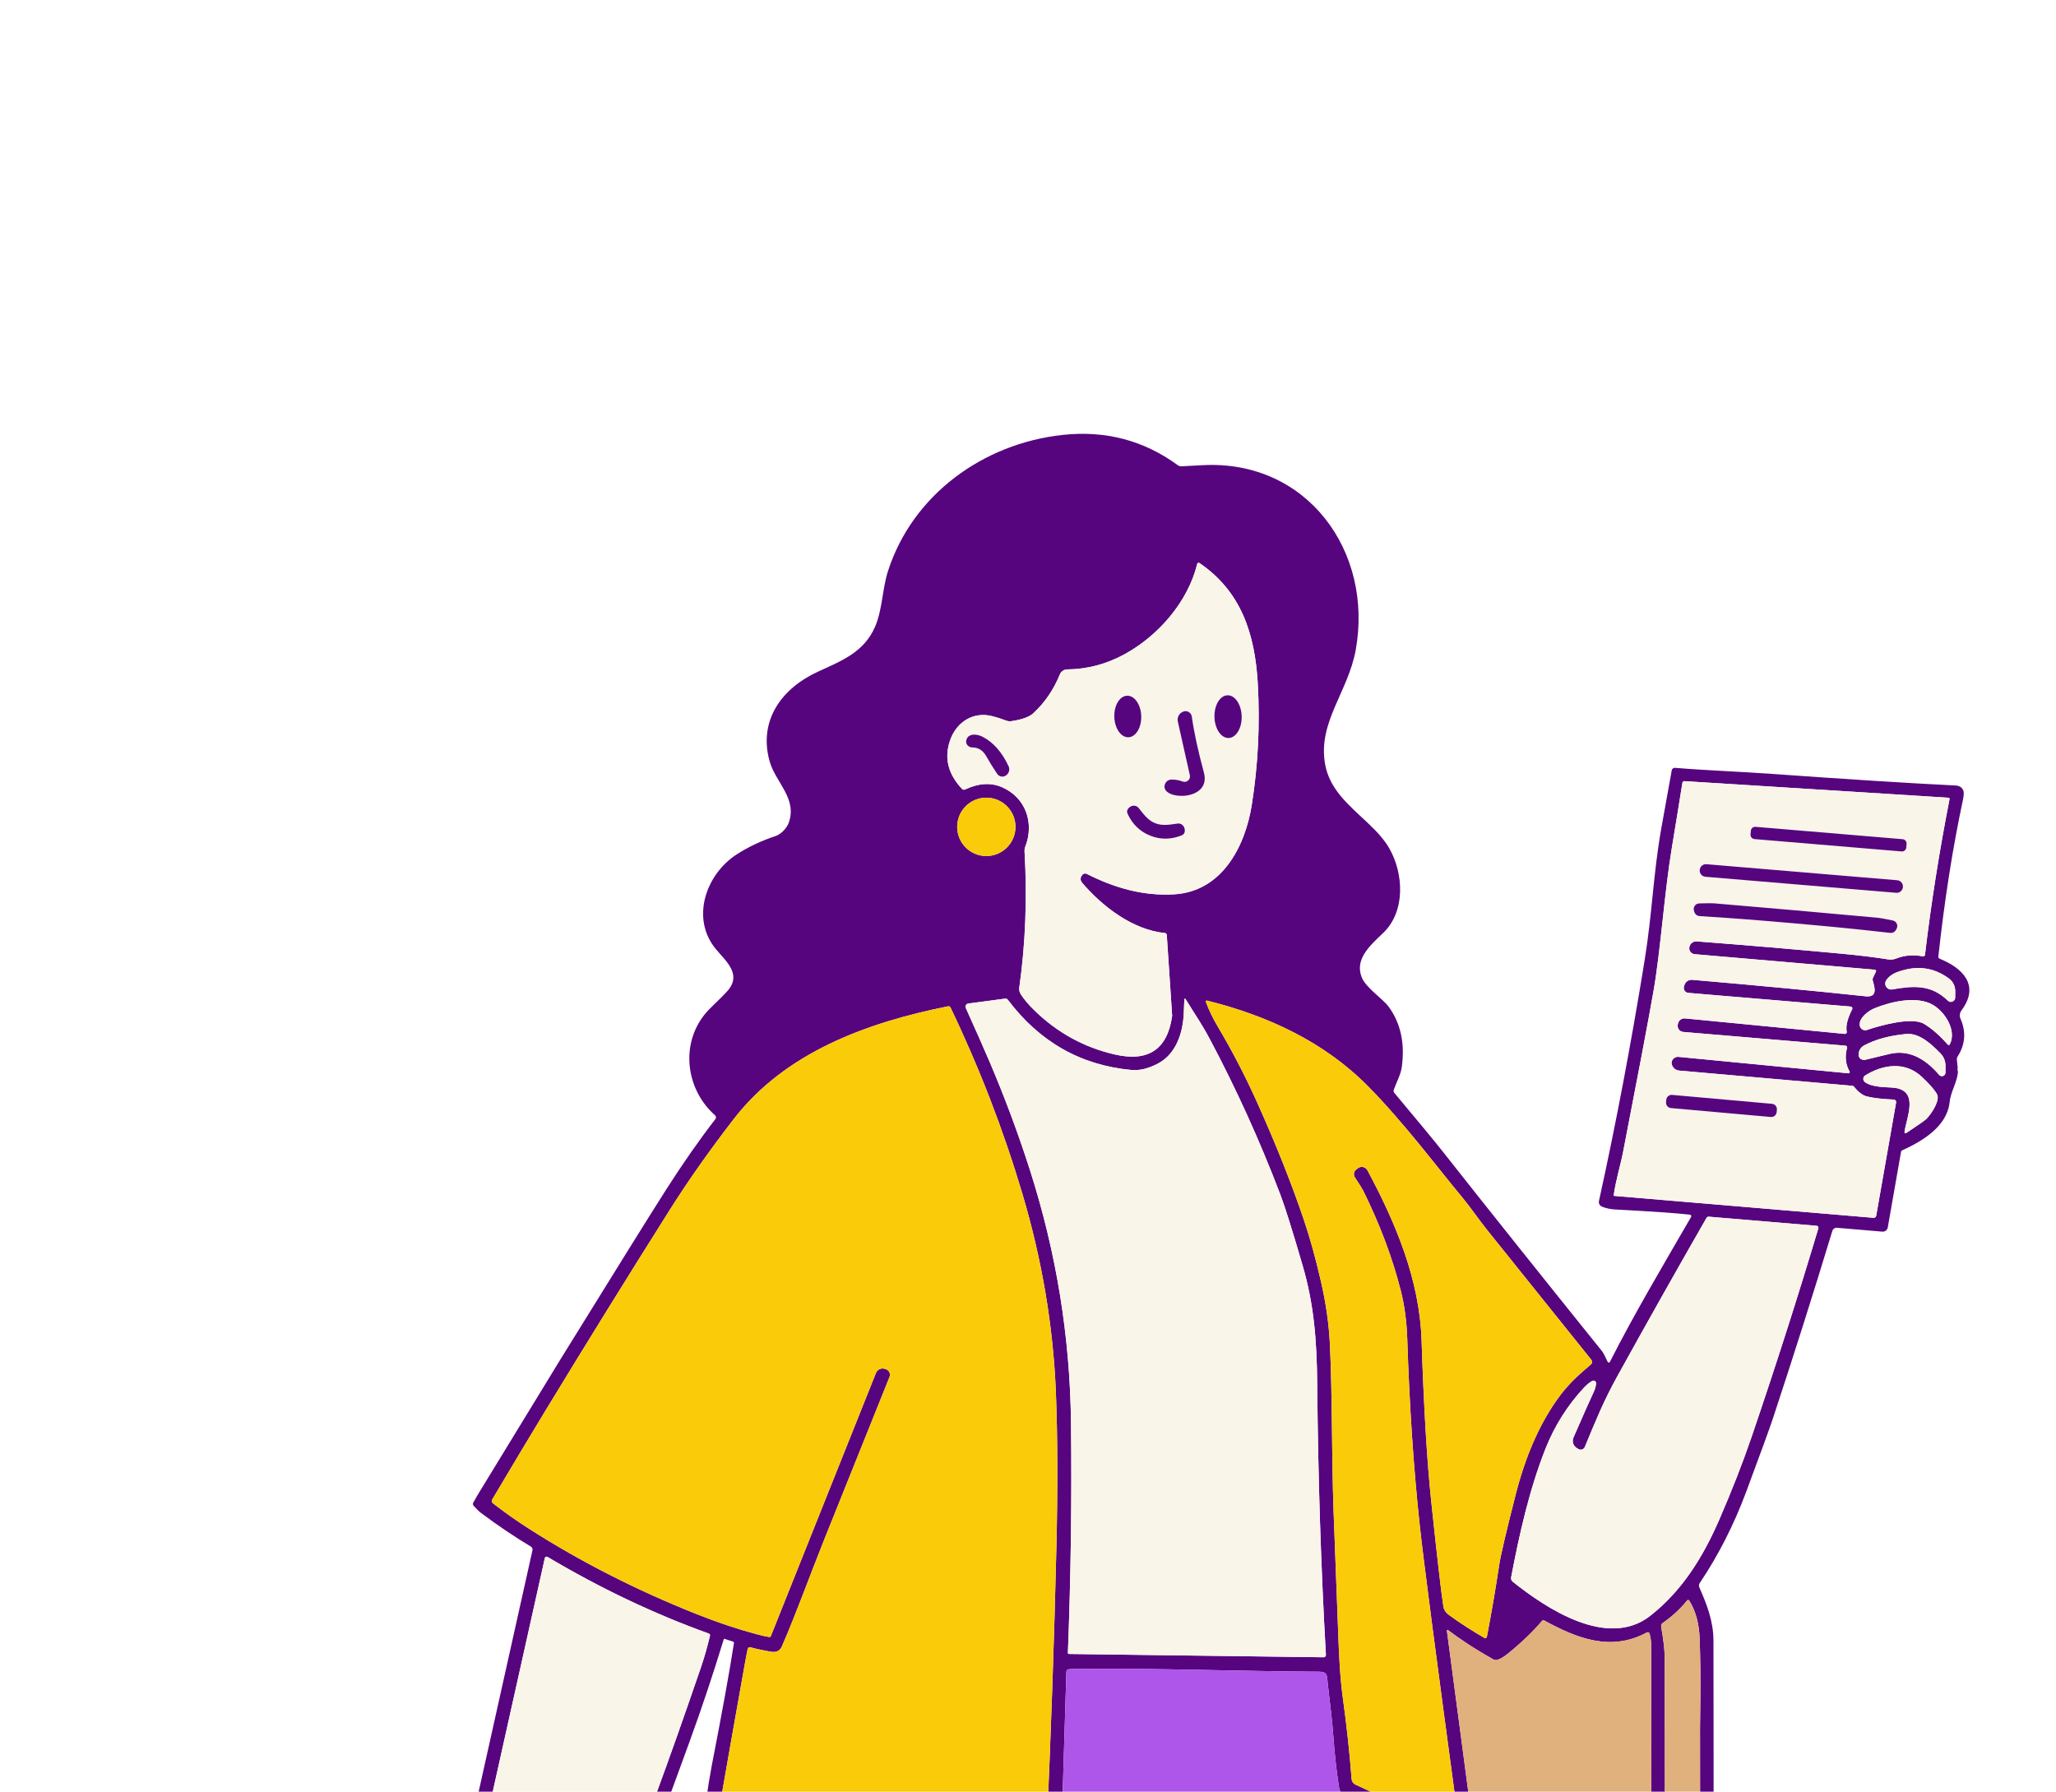
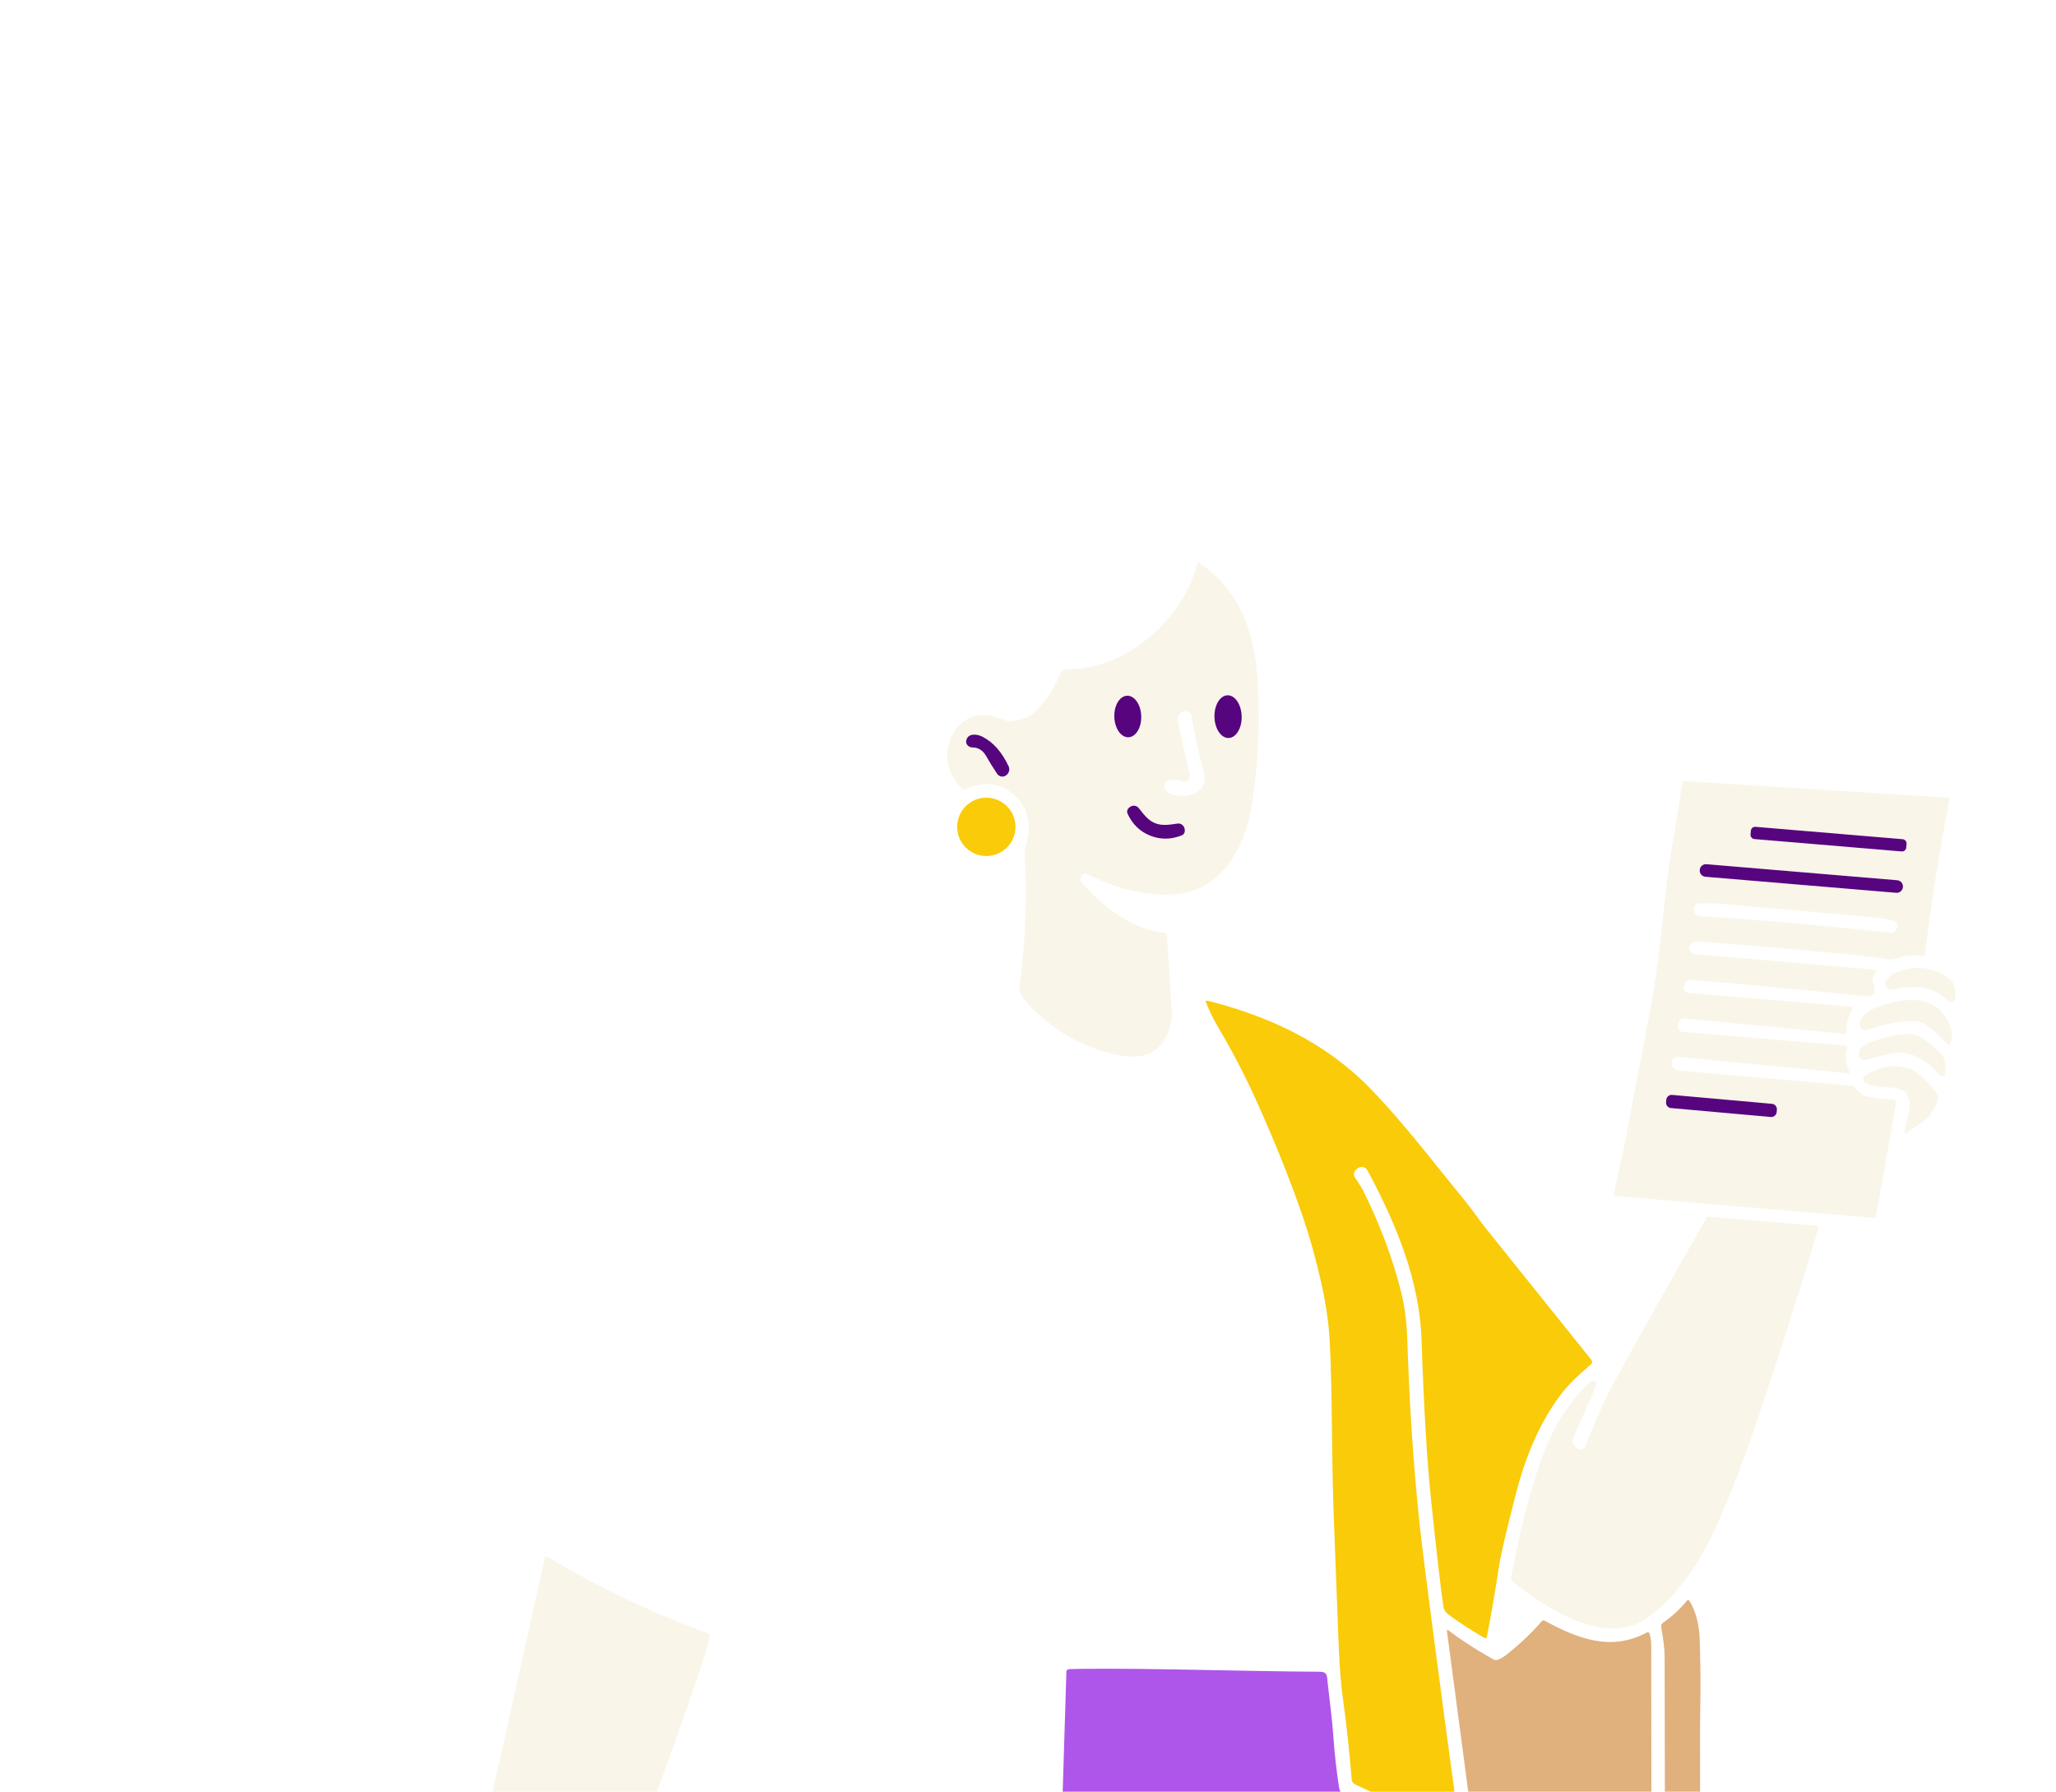
<svg xmlns="http://www.w3.org/2000/svg" width="599" height="522" viewBox="0 0 599 522" fill="none">
  <g clip-path="url(#clip0_1734_9603)">
-     <path d="M570.36 311.148C570.283 311.523 570.313 311.898 570.449 312.272C570.128 315.537 568.337 317.99 568.007 321.102C567.267 328.22 560.011 332.51 554.146 335.168C554.072 335.201 554.007 335.251 553.958 335.315C553.908 335.379 553.875 335.454 553.861 335.534L549.984 357.618C549.921 357.978 549.724 358.302 549.433 358.527C549.141 358.751 548.775 358.859 548.406 358.831L535.187 357.707C534.889 357.682 534.591 357.761 534.345 357.93C534.098 358.099 533.917 358.348 533.832 358.635C528.377 376.616 522.61 394.817 516.53 413.238C515.663 415.867 513.063 423.002 508.731 434.645C505.142 444.272 500.634 453.125 495.209 461.206C495.081 461.394 495.004 461.612 494.985 461.84C494.967 462.068 495.007 462.298 495.102 462.508C497.232 467.316 499.193 472.338 499.202 477.921C499.285 525.11 499.262 559.931 499.131 582.384C499.128 582.882 499.246 583.373 499.474 583.816C499.702 584.258 500.034 584.639 500.441 584.925C509.129 591.032 517.264 597.873 524.847 605.449C533.238 613.827 538.372 622.913 540.25 632.706C540.758 635.382 540.998 637.326 541.257 639.092C541.278 639.256 541.36 639.406 541.486 639.516C541.612 639.626 541.774 639.688 541.943 639.69C558.784 639.731 576.609 639.72 595.417 639.654C596.867 639.648 597.606 640.439 597.636 642.027C597.791 650.06 597.832 659.833 597.761 671.344C597.752 672.861 598.073 674.395 595.871 674.404C579.5 674.505 565.44 674.534 553.692 674.493C553.606 674.493 553.525 674.526 553.465 674.584C553.405 674.643 553.371 674.722 553.371 674.805V1041.44C553.371 1041.86 553.204 1042.26 552.909 1042.56C552.613 1042.85 552.211 1043.02 551.793 1043.02H527.628C527.15 1043.02 526.692 1042.83 526.355 1042.49C526.017 1042.16 525.827 1041.7 525.827 1041.23V743.305C525.823 743.25 525.8 743.199 525.762 743.16C525.724 743.121 525.673 743.096 525.619 743.091C525.565 743.086 525.51 743.1 525.465 743.131C525.42 743.162 525.387 743.208 525.373 743.26L494.202 906.34C494.115 906.787 493.898 907.198 493.58 907.522C493.261 907.846 492.854 908.068 492.41 908.16C480.359 910.634 468.468 910.925 456.737 909.034C456.644 909.019 456.549 909.038 456.471 909.087C456.392 909.137 456.334 909.213 456.31 909.302L448.742 936.586C448.651 936.915 448.644 937.262 448.72 937.595C448.797 937.928 448.954 938.237 449.179 938.494C454.313 944.357 459.064 949.86 463.432 955.004C463.568 955.164 464.409 955.83 465.954 957.002C466.208 957.192 466.523 957.29 466.846 957.278C470.037 957.142 477.361 957.124 488.818 957.225C496.76 957.296 502.634 963.959 503.374 971.621C503.534 973.315 503.6 976.473 503.57 981.093C503.57 981.395 503.477 981.691 503.303 981.94C502.714 982.784 501.853 983.18 500.718 983.126C499.006 983.043 497.06 982.963 494.879 982.886C494.781 982.883 494.686 982.913 494.608 982.972C494.53 983.031 494.475 983.115 494.45 983.21C494.425 983.306 494.433 983.407 494.472 983.498C494.511 983.59 494.579 983.666 494.665 983.715C499.615 986.349 502.628 990.3 503.704 995.569C505.584 1004.78 498.614 1012.93 489.905 1014.5C487.201 1014.98 484.26 1014.52 481.081 1013.1C478.478 1011.93 476.829 1008.92 473.807 1007.65C467.52 1005.02 460.579 1001.81 452.985 998.03C442.19 992.652 433.936 989.12 423.454 983.769C422.265 983.162 420.988 982.865 419.621 982.877C400.444 983.061 386.037 983.111 376.398 983.028C371.163 982.981 368.198 983.052 367.502 983.242C367.444 983.257 367.391 983.288 367.349 983.33C367.306 983.372 367.275 983.425 367.26 983.483C367.245 983.542 367.245 983.603 367.261 983.661C367.277 983.719 367.308 983.771 367.351 983.813C368.697 985.097 371.157 986.498 372.663 988.558C380.16 998.851 374.509 1010.72 363.001 1014.37C362.869 1014.41 362.751 1014.49 362.663 1014.6C362.574 1014.71 362.518 1014.84 362.502 1014.99C361.726 1021.58 360.033 1028.4 352.964 1029.98C342.277 1032.38 329.557 1025.45 321.169 1019.02C318.745 1017.16 316.168 1014.07 314.288 1011.51C308.648 1003.84 302.331 994.495 295.337 983.465C295.269 983.359 295.175 983.271 295.064 983.21C294.954 983.149 294.83 983.117 294.704 983.117H238.245C238.169 983.117 238.094 983.141 238.032 983.185C237.97 983.23 237.924 983.294 237.901 983.367C237.878 983.44 237.88 983.518 237.904 983.591C237.929 983.663 237.977 983.725 238.04 983.769C248.166 990.735 250.216 1002.35 240.661 1010.85C235.295 1015.63 227.263 1015.71 221.38 1011.61C213.01 1005.78 211.629 991.457 220.614 985.606C221.606 984.958 222.685 984.259 223.849 983.51C223.878 983.494 223.901 983.469 223.913 983.439C223.926 983.409 223.927 983.375 223.918 983.344C223.909 983.312 223.889 983.285 223.861 983.267C223.834 983.248 223.802 983.239 223.769 983.242H215.167C214.94 983.243 214.721 983.156 214.555 983C214.39 982.844 214.29 982.631 214.276 982.404C214.009 977.689 214.009 973.226 214.276 969.016C214.544 964.699 219.152 959.455 223.341 957.929C224.672 957.442 227.041 957.198 230.446 957.198C251.464 957.204 266.831 957.252 276.547 957.341C276.639 957.341 276.729 957.317 276.809 957.271C276.889 957.225 276.954 957.159 277 957.079C277.045 956.999 277.069 956.908 277.067 956.816C277.066 956.724 277.04 956.635 276.993 956.556C274.36 952.287 274.325 947.987 276.886 943.659C283.054 933.193 290.922 923.846 300.489 915.616C301.048 915.134 301.454 914.495 301.657 913.779L306.319 896.957C306.404 896.655 306.388 896.334 306.273 896.044C306.159 895.754 305.952 895.51 305.686 895.352C298.84 891.24 291.54 886.994 285.996 881.5C285.722 881.227 285.529 880.883 285.438 880.507C285.347 880.131 285.361 879.737 285.479 879.368L312.006 797.052C312.027 796.988 312.033 796.919 312.022 796.852C312.011 796.785 311.985 796.721 311.945 796.666C311.905 796.611 311.852 796.567 311.792 796.536C311.731 796.506 311.664 796.49 311.596 796.491C294.915 796.413 286.112 796.392 285.185 796.428C280.823 796.595 277.652 796.164 275.674 795.135C272.381 793.428 270.105 790.747 268.846 787.09C268.816 787.007 268.798 786.92 268.792 786.831L268.347 778.857C268.34 778.729 268.284 778.609 268.191 778.521C268.098 778.433 267.975 778.384 267.847 778.385C258.381 778.426 251.779 778.506 248.041 778.625C243.596 778.768 240.283 778.435 238.102 777.626C225.828 773.051 220.106 757.924 226.327 746.186C228.912 741.31 232.927 737.834 238.37 735.759C240.521 734.939 243.59 734.564 247.578 734.635C252.51 734.725 280.442 734.74 331.375 734.68C331.567 734.68 331.753 734.62 331.909 734.508C332.064 734.396 332.18 734.238 332.24 734.056L347.928 685.348C347.949 685.281 347.954 685.211 347.943 685.142C347.932 685.074 347.905 685.009 347.864 684.952C347.823 684.896 347.77 684.85 347.708 684.818C347.647 684.786 347.578 684.769 347.509 684.768C339.249 684.637 330.968 682.871 322.667 679.47C318.932 677.945 317.202 677.32 315.161 675.064C314.99 674.878 314.782 674.73 314.552 674.629C314.322 674.527 314.074 674.475 313.824 674.475H58.081C58.015 674.475 57.952 674.5 57.905 674.545C57.858 674.591 57.832 674.652 57.832 674.716C57.749 836.832 57.737 958.774 57.796 1040.54C57.796 1043.38 56.031 1043.01 53.589 1043.02C46.244 1043.05 39.116 1043.09 32.205 1043.14C31.94 1043.15 31.677 1043.09 31.431 1042.99C31.186 1042.89 30.963 1042.74 30.775 1042.56C30.587 1042.37 30.438 1042.15 30.336 1041.9C30.234 1041.66 30.182 1041.39 30.182 1041.13V675.082C30.182 674.932 30.123 674.788 30.018 674.681C29.913 674.574 29.77 674.513 29.62 674.511C21.312 674.439 12.488 674.457 3.146 674.564C1.399 674.588 0.52 673.601 0.508 671.603C0.413 658.182 0.452 648.401 0.624 642.259C0.66 641.141 1.283 640.359 2.496 639.913C2.661 639.848 2.839 639.815 3.022 639.815L54.186 639.761C54.222 639.762 54.258 639.754 54.29 639.737C54.322 639.72 54.349 639.695 54.368 639.664C54.387 639.633 54.397 639.598 54.398 639.562C54.399 639.526 54.391 639.49 54.373 639.458C51.2 633.063 57.368 630.913 62.316 629.12C62.679 628.991 63.014 628.781 63.296 628.505C68.332 623.591 76.738 619.88 82.951 617.989C95.067 614.285 107.336 610.449 119.755 606.483C120.041 606.391 120.297 606.226 120.498 606.005C120.7 605.785 120.84 605.516 120.905 605.226L155.134 451.645C155.18 451.448 155.162 451.241 155.082 451.054C155.002 450.866 154.864 450.708 154.688 450.601C149.94 447.753 145.115 444.501 140.212 440.844C139.642 440.421 138.899 439.708 137.984 438.703C137.872 438.581 137.802 438.427 137.785 438.261C137.767 438.096 137.802 437.929 137.886 437.784C138.551 436.583 139.131 435.578 139.624 434.77C155.187 409.29 163.079 396.372 163.299 396.015C179.195 370.298 189.487 353.768 194.176 346.424C198.93 338.98 203.681 332.183 208.429 326.035C208.553 325.874 208.611 325.673 208.593 325.471C208.575 325.27 208.481 325.082 208.331 324.947C199.203 316.875 197.946 302.39 207.101 293.578C209.579 291.193 211.21 289.552 211.994 288.654C216.157 283.838 211.557 280.101 208.58 276.533C201.146 267.587 205.665 254.752 214.561 248.972C217.966 246.766 221.761 244.97 225.944 243.585C227.451 243.086 229.215 241.364 229.804 239.678C232.326 232.525 225.891 227.923 224.188 221.688C220.926 209.772 227.852 200.469 238.29 195.697C245.296 192.487 251.776 189.98 254.967 182.542C257.089 177.582 257.071 171.464 258.711 166.371C265.931 144.019 286.539 129.231 309.528 126.716C322.049 125.348 333.262 128.295 343.168 135.555C343.462 135.768 343.824 135.875 344.193 135.858C346.582 135.727 348.641 135.617 350.37 135.528C380.766 133.896 400.189 160.627 394.974 189.383C392.764 201.575 383.93 210.405 386.034 222.518C387.326 229.974 392.808 234.416 398.576 239.839C401.41 242.497 403.445 244.89 404.681 247.019C408.951 254.359 409.602 265.562 402.899 271.886C398.772 275.792 394.725 279.574 396.713 284.703C397.898 287.78 402.801 290.875 404.61 293.355C408.092 298.135 409.352 304.004 408.39 310.961C408.086 313.129 406.758 315.483 406.054 317.553C406.005 317.694 405.994 317.846 406.023 317.993C406.051 318.14 406.117 318.277 406.215 318.391C413.203 326.722 418.022 332.567 420.673 335.926C434.019 352.843 449.327 372.028 466.596 393.482C467.505 394.615 467.79 395.748 468.423 396.809C468.455 396.862 468.5 396.906 468.555 396.935C468.609 396.965 468.67 396.98 468.732 396.978C468.793 396.976 468.853 396.958 468.906 396.925C468.958 396.892 469.001 396.846 469.029 396.791C476.125 382.797 483.897 369.748 492.677 354.567C492.715 354.5 492.736 354.425 492.738 354.348C492.739 354.27 492.722 354.194 492.688 354.126C492.653 354.058 492.602 354 492.54 353.957C492.477 353.914 492.405 353.888 492.33 353.881C488.432 353.441 481.134 352.935 470.438 352.364C469.148 352.293 467.912 352.023 466.73 351.553C466.41 351.426 466.146 351.189 465.984 350.885C465.823 350.581 465.774 350.23 465.847 349.894C470.744 327.661 475.168 304.349 479.12 279.958C481.428 265.714 481.607 254.975 484.004 241.346C484.848 236.53 485.864 230.887 487.053 224.417C487.092 224.205 487.209 224.014 487.382 223.882C487.555 223.75 487.771 223.687 487.989 223.704C497.544 224.498 506.485 224.765 516.263 225.47C538.226 227.046 556.048 228.172 569.727 228.85C570.868 228.91 571.626 229.4 572 230.322C572.202 230.816 572.161 231.731 571.876 233.069C568.875 247.168 566.492 262.366 564.727 278.664C564.711 278.802 564.741 278.942 564.811 279.061C564.882 279.18 564.99 279.273 565.119 279.325C571.795 282.027 576.921 287.031 571.457 294.38C571.199 294.727 571.038 295.135 570.99 295.563C570.941 295.991 571.007 296.423 571.18 296.815C572.862 300.639 572.571 304.322 570.307 307.866C570.151 308.103 570.082 308.387 570.111 308.669L570.36 311.148ZM297.396 289.662C298.335 291.149 299.696 292.754 301.479 294.478C308.122 300.918 315.889 305.164 324.779 307.215C334.56 309.469 340.131 305.726 341.492 295.986C341.498 295.944 341.498 295.899 341.492 295.852L339.932 272.376C339.924 272.241 339.868 272.113 339.773 272.015C339.679 271.917 339.552 271.856 339.415 271.841C330.02 270.914 321.205 264.144 315.233 257.151C315.064 256.954 314.943 256.72 314.882 256.467C314.82 256.214 314.819 255.95 314.878 255.695C314.936 255.44 315.054 255.201 315.221 254.997C315.387 254.793 315.599 254.63 315.839 254.52C315.892 254.496 315.993 254.487 316.142 254.493C316.33 254.499 316.512 254.545 316.677 254.627C324.69 258.676 333.015 261.085 342.054 260.558C356.057 259.747 362.787 246.546 364.695 234.523C366.537 222.869 367.119 211.065 366.442 199.114C365.631 184.843 361.7 172.365 349.443 164.034C349.387 163.996 349.323 163.972 349.255 163.965C349.188 163.957 349.12 163.966 349.057 163.991C348.994 164.015 348.938 164.055 348.893 164.106C348.849 164.157 348.817 164.218 348.802 164.284C346.074 175.433 337.383 185.262 327.667 190.587C322.366 193.494 316.778 194.975 310.901 195.028C310.448 195.034 310.008 195.173 309.634 195.428C309.259 195.684 308.968 196.044 308.797 196.464C306.967 200.93 304.393 204.7 301.078 207.774C299.895 208.874 297.771 209.65 294.704 210.102C294.149 210.184 293.584 210.122 293.064 209.924C290.301 208.859 288.129 208.321 286.548 208.309C281.851 208.283 278.285 211.413 276.797 215.694C275.026 220.767 276.182 225.479 280.264 229.831C280.38 229.955 280.533 230.038 280.7 230.069C280.867 230.099 281.039 230.076 281.191 230.001C285.06 228.17 288.607 227.938 291.834 229.305C298.778 232.258 301.434 239.705 298.707 246.671C298.542 247.094 298.469 247.547 298.493 248C299.283 261.647 298.775 274.88 296.968 287.7C296.87 288.384 297.022 289.081 297.396 289.662ZM538.868 312.192C537.686 310.093 537.439 307.798 538.128 305.306C538.148 305.232 538.152 305.155 538.139 305.079C538.126 305.004 538.097 304.933 538.053 304.87C538.01 304.808 537.953 304.756 537.888 304.719C537.822 304.682 537.749 304.66 537.674 304.655L490.387 300.65C490.145 300.63 489.911 300.56 489.698 300.445C489.485 300.33 489.298 300.172 489.149 299.981C489 299.79 488.892 299.57 488.832 299.335C488.772 299.101 488.761 298.856 488.8 298.617L488.853 298.296C488.932 297.819 489.19 297.391 489.573 297.096C489.957 296.802 490.439 296.663 490.921 296.708L537.478 301.221C537.558 301.229 537.64 301.217 537.715 301.187C537.791 301.157 537.858 301.11 537.912 301.049C537.966 300.988 538.005 300.916 538.025 300.837C538.046 300.759 538.047 300.676 538.03 300.597C537.697 298.974 538.229 296.78 539.626 294.015C539.664 293.939 539.683 293.855 539.681 293.77C539.68 293.685 539.657 293.602 539.616 293.528C539.574 293.454 539.515 293.392 539.444 293.346C539.373 293.3 539.291 293.272 539.207 293.265L491.884 289.27C491.666 289.252 491.455 289.185 491.267 289.074C491.078 288.963 490.917 288.811 490.795 288.63C490.674 288.448 490.595 288.241 490.564 288.024C490.533 287.808 490.552 287.587 490.618 287.379L490.707 287.093C490.84 286.591 491.146 286.152 491.571 285.854C491.997 285.555 492.515 285.416 493.034 285.461C512.495 287.144 529.319 288.743 543.503 290.26C547.167 290.652 546.16 287.673 545.598 285.639C545.529 285.392 545.555 285.128 545.669 284.899L546.543 283.071C546.569 283.015 546.581 282.954 546.578 282.892C546.576 282.831 546.559 282.771 546.528 282.718C546.497 282.664 546.454 282.619 546.403 282.586C546.351 282.553 546.292 282.532 546.231 282.527L493.72 277.996C493.481 277.975 493.249 277.904 493.038 277.788C492.828 277.672 492.644 277.514 492.499 277.323C492.353 277.132 492.25 276.914 492.195 276.681C492.139 276.448 492.134 276.206 492.178 275.971L492.187 275.953C492.268 275.455 492.534 275.005 492.931 274.693C493.329 274.381 493.83 274.229 494.335 274.267C508.407 275.344 522.5 276.542 536.613 277.862C541.682 278.332 546.174 278.882 550.09 279.512C550.878 279.64 551.685 279.554 552.426 279.262C554.85 278.299 557.444 278.088 560.207 278.629C560.278 278.641 560.351 278.64 560.422 278.623C560.492 278.607 560.558 278.577 560.616 278.535C560.675 278.492 560.724 278.438 560.761 278.376C560.798 278.314 560.822 278.245 560.831 278.174C562.608 263.201 564.994 248.077 567.989 232.802C567.998 232.757 567.997 232.71 567.987 232.666C567.977 232.621 567.957 232.579 567.929 232.543C567.901 232.507 567.866 232.477 567.826 232.455C567.785 232.434 567.741 232.421 567.695 232.418L490.761 227.584C490.618 227.573 490.476 227.617 490.364 227.706C490.251 227.795 490.177 227.924 490.155 228.065C489.18 234.22 488.167 240.451 487.115 246.76C484.887 260.157 483.808 276.916 481.731 288.788C480.222 297.392 477.272 312.992 472.88 335.587C472.105 339.574 470.669 344.15 470.144 348.27C470.141 348.287 470.142 348.303 470.147 348.32C470.152 348.336 470.159 348.351 470.17 348.364C470.181 348.377 470.194 348.388 470.21 348.397C470.225 348.405 470.242 348.411 470.259 348.413L545.812 354.799C546.003 354.813 546.192 354.756 546.342 354.639C546.492 354.522 546.593 354.353 546.623 354.166L552.417 321.201C552.435 321.099 552.43 320.994 552.404 320.894C552.378 320.794 552.33 320.701 552.264 320.621C552.198 320.541 552.116 320.475 552.022 320.429C551.929 320.383 551.826 320.357 551.722 320.353C548.459 320.222 545.856 319.919 543.913 319.443C542.665 319.134 541.406 318.18 540.134 316.58C540.083 316.515 540.019 316.462 539.945 316.422C539.872 316.382 539.791 316.357 539.706 316.348L489.192 311.907C488.603 311.854 488.053 311.588 487.647 311.157C487.242 310.726 487.008 310.161 486.99 309.57V309.543C487.055 309.057 487.306 308.615 487.69 308.31C488.074 308.006 488.562 307.863 489.05 307.911L538.538 312.7C538.601 312.707 538.664 312.697 538.721 312.67C538.778 312.643 538.826 312.601 538.86 312.548C538.894 312.495 538.913 312.434 538.915 312.371C538.916 312.308 538.9 312.246 538.868 312.192ZM295.854 240.9C295.854 238.646 294.959 236.484 293.366 234.89C291.773 233.296 289.612 232.4 287.359 232.4C285.107 232.4 282.946 233.296 281.353 234.89C279.76 236.484 278.865 238.646 278.865 240.9C278.865 243.155 279.76 245.317 281.353 246.911C282.946 248.505 285.107 249.4 287.359 249.4C289.612 249.4 291.773 248.505 293.366 246.911C294.959 245.317 295.854 243.155 295.854 240.9ZM569.647 288.815C569.658 288.087 569.495 287.367 569.171 286.715C568.847 286.063 568.371 285.499 567.784 285.069C563.345 281.792 558.362 281.165 552.836 283.187C551.38 283.716 550.29 284.51 549.565 285.568C549.369 285.849 549.261 286.181 549.254 286.523C549.247 286.865 549.342 287.201 549.526 287.49C549.71 287.778 549.975 288.005 550.288 288.143C550.602 288.28 550.948 288.321 551.285 288.262C557.373 287.2 562.57 286.736 567.508 291.544C567.682 291.714 567.902 291.829 568.141 291.875C568.38 291.92 568.628 291.895 568.853 291.801C569.078 291.707 569.272 291.549 569.41 291.347C569.548 291.144 569.624 290.906 569.629 290.661L569.647 288.815ZM345.049 291.16C345.037 291.452 344.981 292.822 344.879 295.272C344.63 301.052 342.562 307.117 337.383 309.846C334.584 311.327 331.993 311.954 329.61 311.728C314.861 310.361 302.869 303.546 293.635 291.285C293.54 291.163 293.414 291.067 293.271 291.008C293.127 290.948 292.97 290.927 292.815 290.946L282.1 292.373C281.957 292.391 281.82 292.442 281.701 292.523C281.581 292.604 281.482 292.711 281.412 292.837C281.342 292.963 281.302 293.104 281.296 293.248C281.29 293.392 281.318 293.535 281.378 293.667C284.463 300.505 286.798 305.788 288.385 309.516C292.847 320.005 296.775 330.572 300.168 341.215C307.781 365.095 311.732 389.472 312.024 414.344C312.291 436.69 311.991 459.098 311.123 481.569C311.121 481.607 311.126 481.645 311.139 481.682C311.152 481.718 311.171 481.751 311.197 481.779C311.223 481.808 311.254 481.83 311.289 481.846C311.324 481.862 311.361 481.871 311.4 481.872L385.633 482.836C385.722 482.837 385.811 482.82 385.893 482.785C385.976 482.75 386.05 482.698 386.112 482.633C386.174 482.568 386.222 482.49 386.253 482.406C386.284 482.321 386.297 482.23 386.292 482.14C384.848 456.857 384.005 430.542 383.761 403.195C383.645 390.138 382.754 379.871 379.545 368.82C376.55 358.516 374.363 351.559 372.984 347.949C366.982 332.222 360.101 317.068 352.34 302.488C350.041 298.18 348.356 295.888 345.396 291.062C345.375 291.027 345.343 291 345.305 290.985C345.267 290.969 345.225 290.967 345.185 290.978C345.146 290.99 345.111 291.013 345.086 291.046C345.062 291.079 345.048 291.119 345.049 291.16ZM568.06 304.263C570.12 300.169 566.661 294.835 563.158 292.775C558.478 290.037 550.875 291.794 546.061 293.783C544.323 294.505 541.498 296.601 541.827 298.795C541.862 299.028 541.948 299.249 542.079 299.444C542.21 299.64 542.383 299.804 542.585 299.926C542.787 300.047 543.014 300.123 543.25 300.148C543.486 300.173 543.724 300.147 543.949 300.071C547.916 298.724 557.079 296.173 560.609 298.323C562.902 299.726 565.187 301.73 567.463 304.334C567.503 304.379 567.553 304.414 567.609 304.436C567.666 304.458 567.726 304.465 567.785 304.458C567.844 304.451 567.9 304.43 567.948 304.396C567.996 304.361 568.035 304.316 568.06 304.263ZM425.37 535.174C425.263 533.598 425.115 532.126 424.924 530.759C418.423 482.833 414.653 453.988 413.613 444.224C411.83 427.61 410.624 409.555 409.994 390.057C409.828 385.003 409.204 380.344 408.122 376.081C405.698 366.501 402.049 356.782 397.176 346.924C396.915 346.394 396.101 345.089 394.734 343.008C394.507 342.66 394.416 342.24 394.478 341.831C394.541 341.421 394.752 341.049 395.072 340.787L395.554 340.395C395.769 340.221 396.019 340.096 396.288 340.029C396.556 339.963 396.836 339.956 397.106 340.01C397.377 340.063 397.632 340.176 397.854 340.34C398.075 340.503 398.258 340.714 398.388 340.957C406.642 356.342 413.586 372.834 414.166 390.53C414.819 410.176 415.752 425.77 416.965 437.312C418.712 453.872 419.9 464.138 420.53 468.11C420.684 469.049 421.252 469.873 422.232 470.58C425.418 472.888 428.838 475.097 432.492 477.207C432.557 477.244 432.63 477.265 432.705 477.268C432.78 477.271 432.854 477.256 432.922 477.225C432.99 477.193 433.049 477.146 433.095 477.088C433.141 477.029 433.173 476.96 433.187 476.886C434.542 469.852 435.734 462.907 436.762 456.051C437.19 453.203 438.794 446.338 441.575 435.456C444.38 424.456 448.362 415.284 453.52 407.94C456.604 403.543 459.518 400.894 463.494 397.523C463.687 397.359 463.808 397.126 463.831 396.873C463.854 396.62 463.778 396.366 463.619 396.167C459.215 390.702 449.063 378.052 433.161 358.215C430.709 355.147 428.543 351.91 426.253 349.145C418.489 339.788 409.04 327.114 398.727 316.634C385.972 303.674 369.606 295.986 351.654 291.517C351.604 291.504 351.551 291.505 351.501 291.52C351.451 291.535 351.406 291.564 351.372 291.602C351.337 291.641 351.313 291.688 351.303 291.739C351.293 291.79 351.297 291.843 351.315 291.892C352.218 294.306 353.371 296.693 354.774 299.054C359.028 306.231 362.858 313.613 366.263 321.201C371.766 333.444 376.297 344.828 379.857 355.352C381.634 360.597 383.297 366.594 384.848 373.343C386.292 379.64 387.157 385.657 387.442 391.395C388.2 406.941 387.924 423.282 388.521 440.148C388.527 440.41 388.993 452.697 389.92 477.011C390.116 482.131 390.402 488.776 391.24 494.805C392.339 502.72 393.189 510.566 393.789 518.343C393.816 518.684 393.935 519.012 394.132 519.292C394.329 519.573 394.599 519.796 394.912 519.94C404.705 524.387 414.694 529.567 424.88 535.477C424.932 535.507 424.992 535.522 425.052 535.521C425.112 535.52 425.17 535.503 425.221 535.471C425.271 535.44 425.312 535.396 425.338 535.343C425.365 535.291 425.376 535.232 425.37 535.174ZM217.895 480.213C217.776 480.398 216.861 485.372 215.15 495.135C208.767 531.526 203.027 558.819 205.585 590.973C205.651 591.752 205.882 592.54 206.281 593.336C207.11 595.004 210.728 595.753 211.923 595.789C218.947 595.968 225.54 594.439 231.702 591.205C232.649 590.705 233.425 589.931 233.931 588.984C248.371 561.691 274.426 543.023 304.019 535.174C304.261 535.108 304.475 534.969 304.632 534.775C304.789 534.581 304.88 534.343 304.893 534.095C306.17 505.725 307.13 478.001 307.772 450.922C308.182 433.696 308.137 418.703 307.638 405.942C306.877 386.54 303.615 367.144 297.851 347.753C292.33 329.195 285.354 311.119 276.922 293.524C276.861 293.397 276.759 293.294 276.634 293.231C276.508 293.168 276.364 293.149 276.226 293.176C252.596 297.921 228.823 306.537 213.732 326.079C206.649 335.254 200.439 344.072 195.103 352.534C182.867 371.93 170.786 391.44 158.86 411.062C154.088 418.923 148.93 427.536 143.386 436.901C143.284 437.068 143.248 437.266 143.285 437.458C143.321 437.651 143.426 437.824 143.582 437.945C146.957 440.573 150.481 443.062 154.153 445.41C169.211 455.031 185.503 463.323 203.027 470.286C209.065 472.688 214.915 474.645 220.578 476.155C222.07 476.553 223.24 476.812 224.09 476.931C224.193 476.947 224.299 476.927 224.389 476.875C224.48 476.823 224.55 476.742 224.589 476.646L255.199 400.02C255.393 399.539 255.758 399.147 256.224 398.919C256.69 398.692 257.223 398.646 257.721 398.789L258.007 398.87C258.241 398.934 258.459 399.048 258.646 399.204C258.834 399.359 258.986 399.552 259.094 399.771C259.201 399.99 259.262 400.229 259.271 400.474C259.28 400.718 259.238 400.961 259.148 401.189C255.814 409.513 249.387 425.52 239.867 449.21C235.785 459.405 232.13 469.706 227.789 479.687C227.219 481.001 226.116 481.51 224.482 481.212C222.01 480.76 220.07 480.335 218.662 479.937C218.519 479.896 218.368 479.9 218.23 479.95C218.092 480 217.974 480.092 217.895 480.213ZM566.804 310.497C566.804 309.132 566.265 307.823 565.306 306.858C562.659 304.165 559.182 300.882 555.332 301.248C550.506 301.706 546.454 302.803 543.173 304.539C541.97 305.173 541.382 306.305 541.533 307.599C541.558 307.789 541.628 307.972 541.738 308.135C541.848 308.299 541.997 308.439 542.176 308.548C542.354 308.658 542.559 308.733 542.776 308.771C542.993 308.809 543.22 308.807 543.441 308.767C543.75 308.708 546.067 308.146 550.394 307.081C555.563 305.809 560.421 307.839 564.967 313.173C565.106 313.336 565.291 313.452 565.497 313.505C565.704 313.559 565.922 313.549 566.122 313.475C566.322 313.401 566.495 313.267 566.616 313.092C566.738 312.917 566.804 312.709 566.804 312.495V310.497ZM555.314 330.129C558.873 327.774 560.855 326.392 561.259 325.981C562.587 324.626 564.816 321.299 564.513 319.372C564.46 319.066 564.348 318.775 564.183 318.516C563.393 317.255 561.961 315.653 559.887 313.708C554.993 309.115 548.504 310.158 543.414 313.316C543.25 313.418 543.113 313.558 543.017 313.726C542.92 313.893 542.866 314.082 542.86 314.276C542.854 314.47 542.895 314.663 542.981 314.838C543.067 315.013 543.194 315.164 543.352 315.278C545.678 316.946 549.859 316.661 551.962 316.928C559.191 317.856 555.421 325.607 554.859 329.843C554.851 329.899 554.86 329.957 554.884 330.008C554.908 330.06 554.946 330.103 554.994 330.133C555.042 330.163 555.098 330.179 555.155 330.178C555.211 330.177 555.267 330.16 555.314 330.129ZM529.277 357.127L497.865 354.478C497.727 354.465 497.588 354.492 497.464 354.557C497.341 354.622 497.239 354.722 497.17 354.844C487.858 371.089 479.158 386.54 471.071 401.197C467.14 408.315 464.911 413.872 461.729 421.551C461.658 421.722 461.551 421.876 461.415 422.002C461.28 422.128 461.119 422.224 460.943 422.283C460.768 422.343 460.582 422.363 460.398 422.345C460.213 422.326 460.035 422.269 459.875 422.176L459.438 421.917C458.919 421.618 458.527 421.138 458.338 420.569C458.149 420 458.176 419.381 458.413 418.831C461.367 412.04 463.354 407.566 464.376 405.407C464.733 404.664 464.941 403.873 465 403.035C465.009 402.9 464.981 402.765 464.92 402.644C464.859 402.524 464.767 402.422 464.654 402.35C464.541 402.277 464.41 402.237 464.277 402.234C464.143 402.231 464.011 402.264 463.895 402.33C463.081 402.776 462.27 403.433 461.462 404.301C456.642 409.486 452.91 415.409 450.266 422.069C445.604 433.824 442.627 447.034 440.256 459.556C440.213 459.791 440.234 460.033 440.318 460.256C440.401 460.479 440.543 460.675 440.728 460.823C450.721 468.814 468.423 480.409 480.76 470.777C489.878 463.65 496.029 453.928 500.86 442.815C504.574 434.282 507.747 426.157 510.38 418.438C517.345 397.978 523.807 377.784 529.767 357.859C529.791 357.778 529.797 357.693 529.785 357.61C529.772 357.527 529.741 357.447 529.694 357.377C529.648 357.307 529.586 357.249 529.514 357.206C529.442 357.162 529.361 357.136 529.277 357.127ZM73.547 626.266C73.53 626.286 73.519 626.31 73.516 626.336C73.514 626.362 73.519 626.387 73.532 626.41C73.545 626.433 73.564 626.45 73.588 626.462C73.611 626.473 73.637 626.476 73.663 626.471L95.055 622.476C95.284 622.433 95.518 622.436 95.745 622.484C95.972 622.533 96.188 622.625 96.379 622.757C96.57 622.889 96.734 623.057 96.86 623.252C96.986 623.447 97.073 623.665 97.115 623.894L97.186 624.242C97.236 624.512 97.232 624.79 97.174 625.058C97.116 625.327 97.006 625.581 96.849 625.806C96.692 626.031 96.492 626.222 96.261 626.369C96.029 626.515 95.771 626.614 95.501 626.659C86.112 628.24 78.782 629.626 73.511 630.815C67.521 632.171 63.269 633.277 60.756 634.133C59.561 634.537 58.59 635.076 57.841 635.747C57.667 635.9 57.531 636.089 57.441 636.302C57.352 636.514 57.313 636.743 57.327 636.97C57.34 637.197 57.407 637.416 57.521 637.609C57.635 637.803 57.794 637.966 57.983 638.084C58.495 638.411 59.225 638.602 60.176 638.655C64.894 638.917 69.5 638.839 73.993 638.423C82.401 637.644 91.11 637.097 100.118 636.782C100.441 636.771 100.747 636.648 100.983 636.434C106.866 631.217 117.714 627.676 125.246 625.82C125.775 625.693 126.332 625.777 126.797 626.056C127.263 626.335 127.599 626.785 127.733 627.31L127.751 627.381C127.819 627.645 127.834 627.92 127.795 628.19C127.755 628.46 127.663 628.72 127.523 628.954C127.383 629.189 127.198 629.394 126.979 629.557C126.759 629.72 126.51 629.839 126.245 629.905C119.827 631.511 106.064 635.132 102.641 640.689C102.446 641.005 102.305 641.35 102.226 641.704C102.147 642.059 102.131 642.415 102.18 642.754C102.229 643.093 102.341 643.407 102.51 643.679C102.68 643.95 102.903 644.174 103.167 644.337C105.181 645.585 113.837 642.722 116.876 641.714C124.387 639.223 131.521 638.034 138.278 638.147C142.093 638.206 144.806 637.951 146.416 637.38C150.588 635.893 153.345 633.158 154.688 629.174C155.936 625.49 155.285 619.969 156.631 616.366C157.945 612.828 169.336 581.929 190.806 523.668C194.972 512.37 199.459 499.684 204.266 485.609C205.217 482.821 206.078 479.797 206.851 476.538C206.881 476.413 206.863 476.282 206.802 476.169C206.741 476.057 206.641 475.973 206.521 475.932C190.637 470.224 174.964 462.776 159.501 453.589C159.431 453.548 159.353 453.524 159.272 453.519C159.19 453.513 159.109 453.527 159.035 453.56C158.96 453.592 158.894 453.641 158.842 453.704C158.79 453.766 158.753 453.84 158.735 453.919L124.569 607.179C124.446 607.727 124.186 608.234 123.813 608.652C123.441 609.071 122.967 609.386 122.438 609.569C108.105 614.591 92.934 618.417 77.727 624.09C75.505 624.917 74.111 625.642 73.547 626.266ZM495.129 580.287C495.295 566.909 495.349 541.319 495.289 503.519C495.289 503.49 495.325 500.389 495.396 494.216C495.456 488.728 495.384 483.136 495.182 477.439C495.022 472.998 494.011 469.293 492.151 466.326C492.117 466.273 492.071 466.229 492.017 466.197C491.963 466.166 491.903 466.147 491.841 466.144C491.778 466.14 491.717 466.152 491.661 466.177C491.605 466.203 491.556 466.241 491.519 466.29C489.605 468.693 487.24 470.878 484.423 472.846C484.25 472.968 484.116 473.137 484.035 473.333C483.955 473.529 483.932 473.743 483.969 473.952C484.646 477.757 484.985 480.716 484.985 482.827C485.044 510.221 485.089 537.641 485.119 565.089C485.125 568.526 485.08 571.154 484.985 572.974C484.98 573.064 484.997 573.155 485.036 573.237C485.075 573.32 485.134 573.392 485.208 573.446L494.799 580.457C494.83 580.481 494.867 580.495 494.905 580.499C494.944 580.502 494.983 580.495 495.017 580.477C495.052 580.459 495.081 580.432 495.1 580.398C495.12 580.365 495.13 580.326 495.129 580.287ZM421.546 475.12L429.827 537.555C429.857 537.774 429.939 537.982 430.064 538.163C430.189 538.344 430.355 538.493 430.549 538.599C435.945 541.536 442.039 545.16 448.831 549.471C459.973 556.535 470.551 563.385 480.564 570.021C480.602 570.047 480.646 570.061 480.692 570.064C480.738 570.067 480.783 570.057 480.824 570.036C480.865 570.015 480.9 569.984 480.924 569.945C480.949 569.907 480.963 569.862 480.965 569.816C481.018 568.455 481.072 565.544 481.125 561.084C481.167 557.564 481.149 530.36 481.072 479.473C481.066 478.272 480.908 477.1 480.599 475.959C480.577 475.878 480.537 475.803 480.482 475.74C480.427 475.676 480.358 475.626 480.281 475.593C480.204 475.56 480.121 475.544 480.037 475.547C479.953 475.55 479.871 475.572 479.797 475.611C469.359 481.266 459.518 477.368 449.954 472.15C449.834 472.084 449.695 472.062 449.56 472.086C449.426 472.11 449.304 472.18 449.214 472.284C446.546 475.441 443.2 478.641 439.177 481.881C438.138 482.72 437.178 483.284 436.298 483.576C436.099 483.641 435.888 483.664 435.679 483.644C435.471 483.624 435.269 483.561 435.086 483.46C429.542 480.365 424.826 477.19 421.894 474.924C421.86 474.897 421.82 474.88 421.777 474.876C421.734 474.872 421.69 474.882 421.653 474.903C421.615 474.924 421.585 474.956 421.566 474.995C421.547 475.034 421.54 475.078 421.546 475.12ZM270.281 639.511C270.043 639.256 269.85 639.101 269.701 639.048C258.613 634.867 248.837 629.516 240.375 622.993C232.615 617.011 226.913 609.162 223.27 599.446C223.218 599.312 223.119 599.202 222.992 599.137C222.866 599.071 222.721 599.054 222.584 599.089C217.423 600.4 204.177 601.15 202.367 594.692C201.535 591.713 201.048 588.235 200.906 584.257C200.448 571.026 201.09 557.951 202.831 545.03C204.964 529.177 206.468 519.009 207.341 514.526C210.396 498.858 212.559 486.912 213.83 478.688C213.845 478.601 213.828 478.512 213.782 478.436C213.737 478.361 213.665 478.304 213.581 478.278L211.058 477.457C211.02 477.446 210.98 477.45 210.945 477.468C210.91 477.487 210.883 477.518 210.871 477.555C207.757 487.765 204.429 497.728 200.888 507.444C186.4 547.188 173.119 583.377 161.044 616.009C159.617 619.853 159.403 623.68 159.154 626.552C158.702 631.874 156.301 636.137 151.952 639.342C151.922 639.364 151.9 639.396 151.888 639.431C151.877 639.467 151.878 639.506 151.889 639.541C151.901 639.577 151.924 639.608 151.954 639.629C151.985 639.651 152.021 639.663 152.059 639.663H270.218C270.236 639.663 270.253 639.657 270.267 639.648C270.282 639.638 270.293 639.624 270.3 639.608C270.306 639.592 270.308 639.574 270.305 639.557C270.301 639.54 270.293 639.524 270.281 639.511ZM309.171 536.208C309.155 536.755 308.963 537.283 308.623 537.713C308.283 538.143 307.812 538.454 307.282 538.599C284.177 544.824 263.23 556.482 248.211 575.105C248.044 575.31 247.937 575.555 247.901 575.815C247.865 576.075 247.901 576.338 248.006 576.577C248.832 578.462 249.99 580.243 251.482 581.92C256.723 587.83 262.826 593.241 269.791 598.153C279.946 605.318 288.129 610.806 294.339 614.618C305.936 621.735 314.894 627.586 325.831 634.204C336.171 640.466 350.049 648.083 362.93 656.913C363.226 657.114 363.495 657.354 363.732 657.626C366.186 660.451 367.814 663.775 368.617 667.598C368.831 668.627 369.297 669.516 370.016 670.265C372.048 672.388 373.751 674.707 373.448 677.695C373.431 677.87 373.366 678.036 373.261 678.176L369.205 683.733C368.871 684.191 368.695 684.744 368.703 685.31C368.712 685.877 368.903 686.425 369.25 686.873C370.453 688.407 372.316 690.485 371.79 692.429C371.689 692.81 371.023 693.535 369.793 694.606C368.224 695.973 367.229 697.475 366.807 699.11C365.604 703.739 364.926 707.146 363.429 711.365C361.943 715.551 360.865 718.908 360.193 721.435C357.992 729.721 355.612 735.938 353.223 744.518C352.016 748.859 350.73 753.176 349.363 757.469C342.642 778.596 337.166 796.366 332.935 810.779C329.147 823.668 326.508 831.57 323.21 843.228C319.49 856.422 314.879 871.219 309.376 887.619C308.919 888.98 308.648 890.452 308.565 892.034C308.56 892.168 308.592 892.302 308.658 892.42C308.724 892.538 308.821 892.636 308.939 892.703C332.858 905.945 358.443 911.27 385.695 908.677C385.928 908.653 386.148 908.558 386.325 908.405C386.502 908.252 386.627 908.048 386.685 907.821C391.189 890.625 396.356 871.873 402.186 851.567C403.255 847.839 404.378 842.621 405.502 838.857C409.471 825.561 413.144 812.513 416.519 799.711C420.628 784.137 424.773 770.134 429.355 754.445C431.2 748.086 433.321 738.167 435.585 730.756C438.723 720.498 440.345 713.702 444.267 700.136C446.487 692.474 448.492 683.278 449.901 676.972C450.899 672.513 451.478 666.956 451.532 662.737C451.698 647.878 446.822 635.212 436.904 624.741C421.617 608.597 405.19 594.567 385.169 577.46C376.909 570.402 369.053 564.001 361.602 558.257C360.407 557.335 360.042 556.194 360.505 554.832C360.589 554.586 360.72 554.359 360.89 554.165C361.06 553.971 361.264 553.814 361.49 553.705C361.717 553.596 361.96 553.537 362.205 553.531C362.45 553.526 362.69 553.574 362.912 553.672C363.381 553.881 363.741 553.979 363.99 553.967C364.263 553.955 364.528 553.858 364.748 553.69L371.157 548.918C371.5 548.665 371.915 548.527 372.341 548.526C372.767 548.524 373.183 548.659 373.528 548.909L373.92 549.204C374.128 549.357 374.299 549.555 374.418 549.784C374.538 550.013 374.604 550.266 374.61 550.524C374.617 550.782 374.565 551.039 374.458 551.274C374.351 551.509 374.191 551.716 373.992 551.88L367.984 556.803C367.928 556.848 367.883 556.905 367.852 556.97C367.821 557.035 367.805 557.106 367.805 557.178C367.805 557.249 367.821 557.32 367.852 557.385C367.883 557.45 367.928 557.507 367.984 557.552C380.481 567.774 394.856 579.886 411.108 593.889C417.859 599.705 426.651 608.003 437.484 618.783C449.078 630.319 455.1 643.855 455.552 659.392C455.801 668.08 454.83 676.937 452.637 685.963C450.721 693.865 448.234 700.626 446.326 708.68C444.615 715.941 441.388 724.958 439.463 732.887C436.949 743.207 434.043 752.572 431.2 763.373C428.882 772.195 426.065 780.659 424.22 788.517C422.696 795.055 420.111 802.547 418.453 808.763C413.509 827.357 409.159 842.915 405.403 855.438C402.774 864.206 400.546 873.509 398.121 881.705C398.045 881.962 398.057 882.236 398.156 882.484C398.255 882.732 398.434 882.938 398.665 883.07L410.502 889.911C410.601 889.968 410.713 890.002 410.827 890.008C410.942 890.014 411.056 889.994 411.161 889.948C411.266 889.902 411.358 889.832 411.431 889.743C411.504 889.655 411.555 889.55 411.581 889.438C419.775 852.667 426.838 820.57 432.768 793.146C434.899 783.272 437.546 772.926 439.48 762.597C440.229 758.619 441.709 753.402 442.743 748.327C444.347 740.424 446.84 729.001 450.221 714.059C452.45 704.203 453.725 695.462 456.122 685.731C458.609 675.634 460.597 665.449 463.325 652.168C463.441 651.593 463.756 651.077 464.214 650.71C464.671 650.344 465.243 650.149 465.829 650.161H465.91C466.167 650.166 466.421 650.227 466.653 650.34C466.885 650.452 467.091 650.613 467.255 650.812C467.419 651.011 467.538 651.243 467.605 651.493C467.671 651.742 467.683 652.003 467.639 652.257C465.455 664.815 462.647 675.777 460.347 687.123C458.285 697.314 456.72 704.53 455.65 708.77C453.118 718.813 451.469 728.954 449.063 739.835C444.398 761.004 441.403 774.463 440.078 780.213C438.001 789.221 435.648 801.887 433.143 811.645C431.824 816.782 430.87 822.829 429.622 828.092C426.924 839.502 424.776 849.248 423.177 857.329C420.976 868.425 417.562 879.779 415.743 891.481C415.697 891.763 415.747 892.053 415.886 892.305C416.025 892.557 416.244 892.757 416.51 892.872C439.374 902.782 464.448 908.526 489.281 904.788C489.58 904.742 489.856 904.602 490.071 904.389C490.285 904.176 490.427 903.901 490.476 903.602C491.308 898.5 492.585 891.76 494.309 883.382C494.933 880.326 497.318 867.571 501.466 845.118C504.224 830.176 506.684 817.436 508.847 806.899C511.652 793.259 514.18 780.124 516.432 767.494C520.069 747.158 523.979 726.873 528.163 706.638C529.108 702.089 530.373 695.281 531.96 686.213C532.804 681.384 534.037 674.576 535.659 665.788C537.076 658.072 537.46 650.768 537.237 643.588C536.975 635.227 534.946 627.515 531.149 620.451C528.73 615.95 524.214 610.619 517.6 604.459C509.319 596.735 498.578 588.458 488.212 580.698C482.15 576.167 476.963 573.027 470.616 568.523C468.714 567.173 462.112 562.901 450.81 555.706C447.369 553.512 444.338 551.674 441.718 550.194C433.856 545.734 426.395 541.087 418.622 537.002C411.295 533.149 401.437 527.682 391.837 523.213C390.874 522.767 390.292 521.89 390.09 520.582C389.377 515.926 388.848 511.205 388.503 506.418C388.084 500.496 387.567 497.258 386.827 490.506C386.587 488.339 386.854 487.054 384.403 487.045C363.17 486.956 335.529 485.975 315.099 486.207C312.841 486.231 311.551 486.278 311.23 486.35C311.077 486.385 310.941 486.471 310.842 486.592C310.744 486.713 310.689 486.863 310.687 487.019L309.171 536.208ZM303.52 889.536C303.597 889.591 303.685 889.628 303.778 889.645C303.872 889.662 303.967 889.658 304.058 889.633C304.148 889.608 304.232 889.563 304.302 889.502C304.373 889.44 304.428 889.364 304.465 889.278C305.321 887.286 305.962 885.573 306.39 884.14C312.229 864.58 319.547 841.221 325.84 819.547C327.926 812.37 330.011 805.356 332.097 798.506C340.506 770.922 349.39 741.964 358.749 711.633C360.158 707.066 361.619 700.921 362.395 697.513C362.992 694.855 364.151 693.535 366.156 691.894C366.377 691.716 366.525 691.464 366.574 691.184C366.623 690.904 366.57 690.614 366.424 690.369L364.712 687.524C364.565 687.276 364.462 687.004 364.409 686.721C363.572 683.118 365.889 680.112 368.367 677.73C368.693 677.415 368.888 676.987 368.911 676.533C368.934 676.08 368.784 675.634 368.492 675.287C367.036 673.562 365.839 671.514 364.9 669.141C362.618 663.362 360.96 660.641 355.683 657.359C350.679 654.243 342.812 649.537 332.079 643.24C318.941 635.525 304.001 625.651 290.372 617.302C278.19 609.852 267.274 602.208 257.623 594.371C251.919 589.742 248.674 585.648 245.135 579.913C245.079 579.821 245.001 579.746 244.907 579.694C244.813 579.642 244.707 579.616 244.6 579.618C244.493 579.62 244.388 579.65 244.296 579.704C244.203 579.759 244.127 579.837 244.075 579.931L236.988 592.052C236.858 592.271 236.699 592.472 236.516 592.65C233.943 595.028 231.019 596.684 227.745 597.618C227.629 597.649 227.522 597.706 227.431 597.783C227.339 597.861 227.265 597.957 227.214 598.065C227.164 598.174 227.137 598.292 227.136 598.412C227.135 598.532 227.16 598.65 227.21 598.759C229.296 603.451 231.792 609.168 235.972 613.28C241.011 618.221 244.173 621.144 245.456 622.047C247.803 623.706 251.342 625.8 256.072 628.327C261.421 631.181 269.933 634.222 274.051 635.765C277.127 636.916 280.674 637.701 282.858 638.325C284.012 638.657 285.115 639.137 286.138 639.752C289.677 641.884 293.109 644.248 296.835 646.29C307.121 651.918 315.313 655.923 326.598 661.988C334.085 666.014 342.948 670.589 353.187 675.715C353.651 675.948 354.029 676.322 354.268 676.783C354.506 677.245 354.593 677.77 354.515 678.283C354.373 679.217 353.93 680.451 353.187 681.985C353.039 682.282 352.922 682.592 352.839 682.913C351.384 688.336 349.422 694.594 346.956 701.688C345.37 706.272 344.229 711.615 342.892 715.548C337.627 730.99 333.66 743.192 330.992 752.153C330.077 755.245 328.425 760.249 326.036 767.164C325.673 768.211 324.072 773.238 321.231 782.247C312.716 809.26 303.716 837.264 294.232 866.257C291.938 873.28 290.533 877.397 290.016 878.61C289.92 878.836 289.903 879.087 289.968 879.324C290.032 879.56 290.175 879.767 290.372 879.913L303.52 889.536ZM332.195 670.105C331.601 669.73 330.87 669.311 330.003 668.847C316.127 661.48 304.298 655.162 294.517 649.893C291.481 648.258 288.2 646.317 284.676 644.069C284.13 643.72 283.494 643.543 282.849 643.561C274.007 643.805 266.237 643.909 259.54 643.873C220.444 643.659 182.454 643.784 147.521 643.739C142.631 643.733 137.283 643.641 131.477 643.463C128.434 643.373 125.546 643.712 122.813 644.479C115.706 646.483 111.281 647.696 109.54 648.119C105.057 649.198 100.029 649.278 98.184 644.631C98.103 644.421 97.96 644.241 97.774 644.114C97.588 643.986 97.368 643.918 97.141 643.918H5.553C5.383 643.918 5.22 643.985 5.099 644.106C4.979 644.226 4.911 644.389 4.911 644.56V669.837C4.911 670 4.975 670.157 5.089 670.272C5.203 670.388 5.357 670.452 5.517 670.452H332.097C332.138 670.453 332.178 670.44 332.211 670.415C332.244 670.39 332.268 670.355 332.279 670.316C332.29 670.276 332.288 670.234 332.273 670.196C332.258 670.158 332.231 670.126 332.195 670.105ZM539.653 670.39H592.912C593.051 670.39 593.185 670.335 593.284 670.236C593.382 670.137 593.438 670.003 593.438 669.864V644.952C593.438 644.685 593.332 644.429 593.143 644.24C592.954 644.051 592.698 643.944 592.431 643.944H542.594C542.469 643.944 542.346 643.969 542.23 644.017C542.115 644.065 542.011 644.136 541.923 644.224C541.835 644.313 541.766 644.418 541.719 644.534C541.672 644.65 541.648 644.774 541.649 644.899C541.768 653.247 540.921 661.515 539.109 669.703C539.09 669.785 539.09 669.87 539.109 669.952C539.127 670.034 539.164 670.111 539.216 670.177C539.268 670.243 539.335 670.296 539.41 670.333C539.486 670.37 539.568 670.389 539.653 670.39ZM53.749 674.636C53.749 674.574 53.725 674.515 53.682 674.472C53.638 674.428 53.579 674.404 53.518 674.404H34.514C34.452 674.404 34.393 674.428 34.35 674.472C34.306 674.515 34.282 674.574 34.282 674.636V1038.67C34.282 1038.73 34.306 1038.79 34.35 1038.83C34.393 1038.87 34.452 1038.9 34.514 1038.9H53.518C53.579 1038.9 53.638 1038.87 53.682 1038.83C53.725 1038.79 53.749 1038.73 53.749 1038.67V674.636ZM322.497 675.046C329.307 677.846 333.895 679.36 336.26 679.586C343.129 680.24 347.277 680.552 348.703 680.522C348.894 680.518 349.079 680.454 349.231 680.339C349.384 680.223 349.496 680.063 349.552 679.881C349.608 679.698 349.606 679.502 349.545 679.321C349.484 679.14 349.367 678.983 349.212 678.872C344.799 675.724 342.339 674.243 336.759 674.341C327.299 674.502 322.557 674.585 322.533 674.591C322.484 674.603 322.44 674.631 322.408 674.669C322.375 674.708 322.356 674.755 322.352 674.806C322.348 674.856 322.36 674.906 322.386 674.949C322.412 674.992 322.451 675.026 322.497 675.046ZM549.199 1038.35V674.948C549.199 674.815 549.147 674.688 549.053 674.595C548.959 674.501 548.832 674.448 548.7 674.448H538.85C538.733 674.449 538.62 674.49 538.532 674.566C538.444 674.641 538.386 674.745 538.369 674.859C536.568 687.488 533.484 700.305 530.775 713.06C530.192 715.801 529.898 718.896 529.892 722.345C529.868 734.606 529.853 744.622 529.847 752.394C529.752 818.64 529.809 913.96 530.017 1038.35C530.017 1038.42 530.03 1038.49 530.055 1038.55C530.08 1038.61 530.117 1038.66 530.163 1038.71C530.209 1038.75 530.264 1038.79 530.325 1038.82C530.386 1038.84 530.45 1038.85 530.516 1038.85H548.7C548.765 1038.85 548.83 1038.84 548.891 1038.82C548.952 1038.79 549.007 1038.75 549.053 1038.71C549.099 1038.66 549.136 1038.61 549.161 1038.55C549.186 1038.49 549.199 1038.42 549.199 1038.35ZM330.555 739.514C330.582 739.435 330.589 739.351 330.577 739.268C330.564 739.186 330.531 739.107 330.482 739.039C330.432 738.971 330.367 738.916 330.291 738.877C330.216 738.839 330.132 738.819 330.047 738.819C296.876 738.628 271.345 738.599 253.452 738.729C249.655 738.765 244.413 738.105 241.686 738.89C236.777 740.311 233.2 742.841 230.954 746.48C226.301 754.056 226.699 761.485 232.148 768.77C233.657 770.791 235.797 772.388 238.566 773.559C240.224 774.261 242.865 774.597 246.49 774.567C261.263 774.436 285.208 774.395 318.326 774.442C318.61 774.443 318.887 774.353 319.116 774.186C319.345 774.019 319.515 773.784 319.6 773.515L330.555 739.514ZM317.363 778.518H273.213C273.088 778.518 272.968 778.569 272.879 778.659C272.791 778.75 272.741 778.872 272.741 779C272.803 784.78 272.465 788.356 276.913 791.317C278.042 792.067 280.116 792.435 283.134 792.423C301.134 792.358 311.058 792.316 312.906 792.299C313.083 792.296 313.256 792.238 313.4 792.133C313.543 792.028 313.651 791.88 313.708 791.71L317.773 779.08C317.794 779.016 317.8 778.947 317.789 778.88C317.779 778.813 317.752 778.749 317.712 778.694C317.672 778.639 317.619 778.594 317.559 778.564C317.498 778.533 317.431 778.518 317.363 778.518ZM396.802 887.253L389.911 912.058C389.859 912.243 389.751 912.407 389.603 912.529C389.454 912.65 389.273 912.722 389.082 912.735L376.585 913.574C376.412 913.583 376.249 913.659 376.129 913.787C376.01 913.915 375.943 914.085 375.944 914.261V956.636C375.944 956.75 375.988 956.859 376.066 956.939C376.145 957.019 376.252 957.064 376.363 957.064H383.716C383.864 957.064 384.008 957.017 384.126 956.93C384.245 956.844 384.332 956.722 384.376 956.583C388.771 943.025 395.224 929.753 405.849 920.54C406.226 920.209 406.494 919.77 406.616 919.282L412.303 895.753C412.349 895.564 412.324 895.365 412.232 895.192C412.14 895.019 411.988 894.886 411.803 894.817C407.751 893.3 402.848 890.741 397.096 887.137C397.07 887.121 397.04 887.111 397.01 887.108C396.979 887.105 396.948 887.109 396.919 887.121C396.891 887.132 396.865 887.15 396.845 887.173C396.824 887.196 396.81 887.223 396.802 887.253ZM451.255 908.338C439.008 905.903 427.955 902.014 416.733 897.394C416.654 897.361 416.569 897.345 416.484 897.348C416.399 897.352 416.315 897.373 416.24 897.413C416.164 897.452 416.098 897.507 416.046 897.575C415.994 897.643 415.958 897.721 415.939 897.805L410.868 920.567C410.831 920.721 410.843 920.882 410.902 921.029C410.961 921.176 411.064 921.301 411.197 921.387C421.163 927.818 432.439 933.874 443.599 936.71C443.75 936.749 443.91 936.726 444.045 936.648C444.18 936.57 444.279 936.442 444.321 936.291L451.817 909.257C451.845 909.16 451.852 909.058 451.839 908.957C451.825 908.857 451.791 908.761 451.738 908.674C451.685 908.588 451.615 908.513 451.532 908.456C451.449 908.398 451.355 908.358 451.255 908.338ZM335.03 943.623L345.432 911.335C345.451 911.278 345.457 911.218 345.451 911.159C345.445 911.099 345.426 911.042 345.395 910.99C345.365 910.939 345.324 910.894 345.275 910.86C345.226 910.826 345.17 910.802 345.111 910.791C333.214 908.389 321.74 904.185 310.687 898.179C310.646 898.157 310.601 898.145 310.554 898.143C310.508 898.141 310.462 898.149 310.419 898.167C310.377 898.185 310.338 898.212 310.308 898.247C310.277 898.281 310.254 898.322 310.241 898.367L305.543 915.286C305.33 916.061 305.383 916.887 305.695 917.632L318.611 948.359C318.629 948.406 318.66 948.447 318.699 948.478C318.739 948.51 318.785 948.53 318.835 948.537C318.885 948.544 318.936 948.538 318.983 948.52C319.029 948.501 319.07 948.47 319.101 948.43C322.72 943.888 327.878 942.371 334.575 943.882C334.67 943.904 334.769 943.89 334.853 943.842C334.938 943.794 335.001 943.716 335.03 943.623ZM412.784 979.041C412.196 978.548 411.619 978.164 411.055 977.891C406.877 975.851 400.706 972.887 392.541 968.998C389.243 967.428 385.045 965.145 384.198 961.8C384.153 961.628 384.054 961.474 383.916 961.363C383.778 961.252 383.608 961.189 383.431 961.185C380.294 961.12 377.272 960.864 374.366 960.418C372.833 960.186 372.054 959.193 372.031 957.439C371.852 942.466 371.846 928.029 372.013 914.127C372.014 914.038 371.997 913.95 371.963 913.869C371.93 913.787 371.879 913.713 371.816 913.651C371.753 913.589 371.677 913.541 371.595 913.509C371.512 913.478 371.424 913.463 371.335 913.467C364.496 913.746 357.605 913.164 350.664 911.719C350.557 911.696 350.445 911.712 350.348 911.764C350.25 911.816 350.173 911.901 350.13 912.004C348.133 916.731 345.405 921.949 345.414 927.203C345.45 939.499 345.515 948.728 345.61 954.888C345.637 956.743 345.263 958.732 347.687 958.697C347.818 958.695 347.946 958.729 348.059 958.795C348.172 958.86 348.265 958.955 348.328 959.07C348.391 959.184 348.422 959.314 348.418 959.444C348.413 959.575 348.373 959.702 348.302 959.811C347.934 960.382 347.476 960.9 346.93 961.363C346.791 961.482 346.688 961.64 346.635 961.815C346.582 961.991 346.581 962.177 346.631 962.351C346.681 962.525 346.781 962.679 346.918 962.794C347.056 962.908 347.224 962.979 347.402 962.996C347.45 962.996 347.518 962.933 347.607 962.808C347.66 962.737 347.702 962.659 347.732 962.576C348.332 961.03 348.819 960.15 349.194 959.936C353.258 957.611 356.907 956.514 360.14 956.645C366.789 956.904 372.396 961.702 374.669 967.848C375.774 970.845 375.453 975.01 375.222 978.569C375.217 978.646 375.228 978.725 375.254 978.798C375.281 978.871 375.322 978.939 375.376 978.995C375.429 979.052 375.494 979.098 375.565 979.129C375.637 979.159 375.714 979.175 375.792 979.175H412.739C412.756 979.178 412.773 979.175 412.788 979.166C412.803 979.157 412.814 979.143 412.819 979.127C412.824 979.111 412.824 979.094 412.817 979.078C412.811 979.062 412.799 979.049 412.784 979.041ZM343.311 965.859C342.847 963.343 341.626 961.221 341.047 958.955C340.452 956.636 339.805 954.338 339.103 952.061C337.704 947.503 331.473 946.21 327.676 947.547C324.277 948.743 321.844 950.794 320.376 953.702C320.209 954.03 319.956 954.307 319.643 954.501C319.33 954.695 318.971 954.8 318.604 954.804C318.236 954.808 317.875 954.71 317.561 954.522C317.246 954.334 316.989 954.062 316.819 953.737C312.957 946.424 309.474 938.64 306.372 930.387C305.023 926.783 303.749 923.495 302.548 920.522C302.519 920.447 302.472 920.381 302.411 920.328C302.35 920.276 302.277 920.239 302.199 920.222C302.121 920.204 302.039 920.206 301.962 920.227C301.884 920.249 301.813 920.288 301.755 920.344C294.892 926.676 288.976 933.446 284.008 940.653C283.815 940.93 283.709 941.258 283.703 941.594C283.696 941.931 283.79 942.261 283.972 942.544C296.998 962.921 309.495 981.554 321.463 998.441C324.916 1003.31 327.516 1006.52 329.263 1008.06C334.513 1012.7 341.332 1016.78 348.231 1017.99C350.718 1018.43 358.036 1019.62 358.304 1015.67C358.601 1011.28 357.917 1006.87 356.253 1002.44C353.365 994.772 351.057 988.294 349.327 983.002C349.227 982.699 349.05 982.429 348.814 982.216C348.578 982.003 348.291 981.856 347.981 981.788C345.245 981.182 342.749 980.014 340.102 979.951C337.136 979.88 333.764 980.302 329.985 981.218C329.843 981.247 329.699 981.256 329.557 981.244C328.713 981.173 328.14 980.864 327.837 980.317C327.689 980.056 327.597 979.767 327.566 979.47C327.534 979.172 327.564 978.871 327.654 978.587C327.743 978.302 327.89 978.039 328.086 977.815C328.281 977.591 328.521 977.41 328.79 977.284C330.003 976.702 331.39 976.294 332.953 976.062C337.541 975.373 342.208 975.726 346.956 977.124C347.018 977.142 347.083 977.143 347.145 977.125C347.207 977.108 347.262 977.074 347.305 977.026C347.348 976.978 347.377 976.919 347.388 976.856C347.398 976.793 347.391 976.728 347.366 976.669L345.218 971.567C345.182 971.478 345.126 971.397 345.056 971.331C344.985 971.265 344.9 971.215 344.808 971.184C339.02 969.287 332.911 969.194 326.482 970.907C325.537 971.163 324.833 970.892 324.369 970.095C324.227 969.85 324.132 969.582 324.09 969.305C324.048 969.028 324.059 968.749 324.123 968.484C324.187 968.219 324.303 967.974 324.463 967.764C324.623 967.553 324.825 967.382 325.055 967.259C330.573 964.351 336.777 964.753 342.883 966.26C342.939 966.275 342.999 966.274 343.055 966.26C343.112 966.245 343.164 966.217 343.207 966.177C343.249 966.137 343.281 966.087 343.299 966.031C343.318 965.975 343.321 965.916 343.311 965.859ZM488.675 1000.25C490.44 994.213 487.641 987.782 483.755 983.448C471.977 970.306 466.046 963.688 465.963 963.593C465.786 963.386 465.543 963.247 465.275 963.198C465.007 963.149 464.731 963.194 464.492 963.326C462.537 964.402 460.35 965.309 457.932 966.046C457.189 966.278 456.529 965.891 455.953 964.886C455.841 964.693 455.772 964.478 455.75 964.255C455.727 964.032 455.753 963.807 455.825 963.595C455.896 963.382 456.012 963.187 456.165 963.022C456.318 962.857 456.504 962.727 456.711 962.639L461.39 960.677C461.517 960.622 461.629 960.539 461.718 960.434C461.807 960.328 461.871 960.204 461.904 960.07C461.936 959.936 461.938 959.796 461.908 959.661C461.877 959.527 461.816 959.401 461.729 959.294L457.976 954.701C457.842 954.538 457.659 954.424 457.453 954.374C457.248 954.324 457.031 954.342 456.835 954.424L449.526 957.492C449.39 957.55 449.244 957.579 449.096 957.579C448.949 957.578 448.803 957.548 448.667 957.49C448.531 957.432 448.409 957.346 448.307 957.24C448.205 957.133 448.125 957.006 448.073 956.868C446.941 953.862 450.632 952.703 453.421 951.071C453.488 951.03 453.545 950.976 453.589 950.912C453.633 950.847 453.663 950.775 453.676 950.699C453.69 950.623 453.687 950.545 453.668 950.47C453.648 950.396 453.613 950.327 453.564 950.268L446.228 941.286C446.135 941.173 446.02 941.079 445.89 941.01C445.76 940.941 445.617 940.899 445.47 940.885C443.331 940.682 441.162 940.228 438.963 939.52C428.202 936.071 418.346 931.139 409.397 924.723C409.069 924.488 408.669 924.377 408.268 924.411C407.867 924.446 407.493 924.623 407.213 924.91C402.804 929.382 399.194 934.252 396.383 939.52C393.744 944.461 391.988 947.414 390.482 951.757C390.385 952.035 390.395 952.339 390.508 952.612C390.621 952.885 390.831 953.108 391.097 953.238L488.345 1000.4C488.376 1000.42 488.409 1000.43 488.443 1000.43C488.477 1000.43 488.511 1000.42 488.543 1000.41C488.574 1000.39 488.602 1000.37 488.625 1000.34C488.648 1000.32 488.665 1000.29 488.675 1000.25ZM341.269 939.208C340.013 941.982 338.943 945.38 341.287 947.307C341.316 947.33 341.351 947.345 341.388 947.35C341.425 947.355 341.462 947.349 341.496 947.333C341.529 947.317 341.558 947.292 341.578 947.26C341.598 947.229 341.608 947.192 341.608 947.155V939.279C341.607 939.239 341.592 939.201 341.566 939.171C341.541 939.14 341.506 939.119 341.467 939.111C341.428 939.103 341.387 939.108 341.351 939.125C341.316 939.143 341.287 939.172 341.269 939.208ZM280.549 946.21L279.257 949.438C279.128 949.76 279.071 950.107 279.09 950.455C279.108 950.803 279.202 951.144 279.364 951.454C281.931 956.401 283.88 959.85 285.211 961.8C299.782 983.147 309.486 997.522 314.323 1004.93C321.003 1015.14 329.893 1021.88 340.993 1025.15C343.444 1025.88 345.405 1026.01 348.498 1026.33C352.165 1026.71 354.872 1025.38 356.619 1022.34C356.661 1022.27 356.682 1022.19 356.679 1022.11C356.677 1022.03 356.651 1021.95 356.605 1021.88C356.559 1021.82 356.495 1021.76 356.42 1021.73C356.345 1021.7 356.263 1021.69 356.182 1021.7C347.046 1023.17 339.674 1020.18 331.741 1015.26C324.503 1010.78 321.133 1005.67 315.393 997.344C306.729 984.759 302.86 978.435 295.507 967.99C291.174 961.836 286.462 954.552 281.369 946.138C281.324 946.066 281.26 946.008 281.184 945.971C281.107 945.933 281.022 945.917 280.938 945.924C280.853 945.932 280.772 945.962 280.704 946.012C280.635 946.063 280.582 946.131 280.549 946.21ZM388.066 957.43C387.823 958.31 387.748 959.261 387.843 960.284C387.884 960.677 388.056 961.045 388.334 961.328C390.081 963.082 392.131 964.479 394.484 965.52C404.164 969.774 412.775 974.546 421.68 978.809C442.134 988.585 462.406 998.218 482.498 1007.71C482.796 1007.85 483.138 1007.88 483.461 1007.8C484.982 1007.4 486.167 1006.34 487.017 1004.6C487.041 1004.55 487.056 1004.5 487.059 1004.44C487.062 1004.39 487.054 1004.33 487.036 1004.28C487.018 1004.23 486.989 1004.18 486.953 1004.14C486.916 1004.1 486.871 1004.07 486.821 1004.04L388.886 957.055C388.809 957.018 388.724 956.999 388.638 956.998C388.552 956.997 388.467 957.016 388.389 957.051C388.311 957.087 388.241 957.139 388.186 957.205C388.13 957.27 388.089 957.347 388.066 957.43ZM371.255 978.515L371.086 970.301C371.08 969.964 371.017 969.629 370.899 969.31C368.973 964.274 365.396 961.28 360.166 960.329C356.708 959.704 353.044 962.728 350.968 965.172C349.399 967.021 348.932 968.992 349.568 971.085C350.394 973.797 351.158 976.264 351.859 978.488C351.933 978.729 352.083 978.939 352.287 979.088C352.491 979.238 352.738 979.318 352.991 979.318H370.462C370.567 979.318 370.671 979.297 370.767 979.257C370.864 979.216 370.952 979.157 371.026 979.082C371.1 979.007 371.158 978.919 371.197 978.822C371.237 978.724 371.256 978.62 371.255 978.515ZM291.13 979.22C291.197 979.219 291.263 979.2 291.321 979.165C291.379 979.131 291.426 979.082 291.458 979.023C291.49 978.965 291.505 978.899 291.502 978.833C291.5 978.767 291.479 978.704 291.442 978.649L280.353 961.577C280.271 961.453 280.16 961.351 280.029 961.28C279.899 961.208 279.753 961.17 279.605 961.167C253.41 961.125 237.012 961.06 230.41 960.971C224.04 960.888 219.987 963.95 218.252 970.158C218.222 970.264 218.204 970.375 218.198 970.488L218.002 978.426C218 978.529 218.018 978.632 218.056 978.728C218.094 978.825 218.151 978.912 218.223 978.986C218.295 979.06 218.381 979.119 218.477 979.159C218.572 979.199 218.674 979.22 218.778 979.22H291.13ZM469.796 961.684C470.117 962.452 470.607 963.165 471.267 963.825C475.884 968.469 480.323 973.392 484.584 978.595C484.717 978.76 484.886 978.892 485.077 978.983C485.268 979.074 485.477 979.121 485.689 979.122H498.231C498.529 979.122 498.815 979.005 499.028 978.797C499.241 978.588 499.365 978.305 499.372 978.007C499.443 974.421 499.461 969.614 497.446 966.492C495.652 963.721 493.081 961.958 489.736 961.203C489.623 961.179 489.504 961.167 489.379 961.167H470.144C470.082 961.167 470.021 961.182 469.967 961.211C469.912 961.24 469.866 961.281 469.831 961.333C469.797 961.384 469.776 961.443 469.77 961.504C469.763 961.566 469.772 961.627 469.796 961.684Z" fill="#57047F" />
    <path d="M297.396 289.662C297.022 289.081 296.87 288.384 296.968 287.7C298.775 274.88 299.283 261.647 298.493 248C298.469 247.547 298.542 247.094 298.707 246.671C301.434 239.705 298.778 232.258 291.834 229.305C288.607 227.938 285.06 228.17 281.191 230.001C281.039 230.076 280.867 230.1 280.7 230.069C280.533 230.039 280.38 229.955 280.264 229.832C276.182 225.479 275.026 220.767 276.797 215.695C278.285 211.413 281.851 208.283 286.548 208.309C288.129 208.321 290.301 208.859 293.064 209.924C293.584 210.123 294.149 210.184 294.704 210.102C297.771 209.65 299.895 208.874 301.078 207.774C304.394 204.7 306.967 200.93 308.797 196.465C308.969 196.044 309.26 195.684 309.634 195.429C310.008 195.173 310.449 195.034 310.901 195.029C316.778 194.975 322.367 193.495 327.667 190.587C337.383 185.262 346.074 175.433 348.802 164.284C348.817 164.218 348.849 164.157 348.893 164.106C348.938 164.055 348.994 164.015 349.057 163.991C349.12 163.966 349.188 163.957 349.256 163.965C349.323 163.973 349.387 163.996 349.443 164.034C361.7 172.365 365.631 184.843 366.442 199.114C367.119 211.065 366.537 222.869 364.695 234.523C362.787 246.546 356.057 259.747 342.054 260.559C333.015 261.085 324.69 258.677 316.677 254.627C316.512 254.545 316.33 254.499 316.142 254.493C315.993 254.487 315.892 254.496 315.839 254.52C315.599 254.63 315.387 254.793 315.221 254.997C315.054 255.201 314.936 255.44 314.878 255.695C314.819 255.95 314.82 256.214 314.882 256.467C314.944 256.72 315.064 256.954 315.233 257.151C321.205 264.144 330.02 270.914 339.415 271.841C339.552 271.856 339.679 271.918 339.774 272.016C339.868 272.114 339.925 272.242 339.932 272.377L341.492 295.852C341.498 295.899 341.498 295.944 341.492 295.986C340.132 305.726 334.56 309.469 324.779 307.215C315.889 305.164 308.122 300.918 301.479 294.479C299.696 292.754 298.335 291.149 297.396 289.662ZM357.624 202.568C357.103 202.581 356.592 202.756 356.119 203.081C355.646 203.406 355.221 203.876 354.868 204.464C354.514 205.051 354.24 205.745 354.061 206.505C353.881 207.266 353.8 208.078 353.821 208.895C353.865 210.546 354.324 212.118 355.098 213.265C355.872 214.413 356.898 215.042 357.949 215.015C358.47 215.001 358.982 214.826 359.454 214.501C359.927 214.176 360.353 213.706 360.706 213.118C361.059 212.531 361.333 211.837 361.512 211.077C361.692 210.316 361.773 209.504 361.752 208.687C361.709 207.037 361.249 205.465 360.475 204.317C359.701 203.169 358.675 202.54 357.624 202.568ZM328.377 202.693C327.338 202.726 326.361 203.395 325.661 204.553C324.962 205.712 324.597 207.264 324.647 208.87C324.698 210.475 325.159 212.002 325.93 213.114C326.701 214.226 327.718 214.832 328.758 214.8C329.797 214.767 330.774 214.098 331.474 212.939C332.173 211.781 332.538 210.229 332.488 208.623C332.437 207.018 331.976 205.491 331.205 204.379C330.434 203.267 329.417 202.661 328.377 202.693ZM341.189 227.129C340.708 227.147 340.248 227.349 339.895 227.699C339.543 228.048 339.321 228.521 339.273 229.029C338.872 233.221 353.018 233.471 350.745 225.06C349.039 218.775 347.866 213.346 347.224 208.773C347.187 208.519 347.099 208.275 346.963 208.057C346.827 207.84 346.647 207.652 346.435 207.508C346.222 207.364 345.982 207.265 345.73 207.219C345.478 207.173 345.218 207.179 344.969 207.239L344.799 207.302C344.213 207.5 343.72 207.909 343.415 208.449C343.111 208.988 343.017 209.622 343.15 210.227L346.653 225.854C346.717 226.134 346.704 226.426 346.615 226.7C346.526 226.973 346.365 227.217 346.148 227.406C345.931 227.595 345.667 227.721 345.384 227.771C345.101 227.821 344.809 227.794 344.541 227.691C343.436 227.275 342.318 227.087 341.189 227.129ZM281.494 215.784C281.448 216.025 281.461 216.273 281.532 216.511C281.603 216.749 281.729 216.97 281.903 217.16C282.077 217.349 282.293 217.501 282.537 217.605C282.78 217.71 283.045 217.764 283.313 217.764C285.024 217.764 286.364 218.614 287.333 220.315C288.367 222.14 289.43 223.856 290.524 225.461C290.66 225.661 290.834 225.831 291.036 225.963C291.238 226.094 291.464 226.184 291.701 226.227C291.939 226.27 292.182 226.266 292.418 226.214C292.653 226.162 292.876 226.064 293.073 225.925L293.136 225.88C293.546 225.592 293.841 225.169 293.97 224.684C294.098 224.2 294.052 223.685 293.84 223.231C291.897 219.093 289.353 216.224 286.21 214.624C284.436 213.732 281.922 213.625 281.494 215.784ZM335.101 243.46C338.061 244.644 341.091 244.629 344.193 243.416C345.013 243.095 345.325 242.44 345.129 241.453C345.033 240.981 344.771 240.562 344.395 240.28C344.019 239.999 343.558 239.876 343.106 239.937C340.984 240.214 338.738 240.713 336.554 239.839C334.361 238.965 333.078 237.056 331.732 235.388C331.445 235.031 331.026 234.802 330.559 234.748C330.093 234.693 329.613 234.817 329.218 235.094C328.398 235.677 328.175 236.366 328.55 237.163C329.964 240.184 332.148 242.283 335.101 243.46Z" fill="#F9F5E9" />
    <path d="M361.752 208.687C361.662 205.25 359.814 202.51 357.624 202.567C355.434 202.625 353.732 205.457 353.822 208.895C353.911 212.332 355.76 215.072 357.95 215.014C360.14 214.957 361.842 212.124 361.752 208.687Z" fill="#57047F" />
    <path d="M332.488 208.623C332.383 205.28 330.543 202.625 328.378 202.693C326.213 202.761 324.543 205.527 324.648 208.87C324.753 212.213 326.593 214.868 328.758 214.8C330.923 214.732 332.593 211.966 332.488 208.623Z" fill="#57047F" />
-     <path d="M341.189 227.129C342.318 227.087 343.435 227.275 344.541 227.691C344.809 227.793 345.101 227.821 345.384 227.771C345.667 227.721 345.931 227.595 346.148 227.406C346.364 227.217 346.526 226.973 346.615 226.7C346.704 226.426 346.717 226.134 346.653 225.854L343.15 210.227C343.017 209.622 343.111 208.988 343.415 208.448C343.72 207.908 344.212 207.5 344.799 207.301L344.969 207.239C345.218 207.179 345.478 207.172 345.73 207.219C345.982 207.265 346.222 207.364 346.435 207.508C346.647 207.652 346.827 207.839 346.963 208.057C347.098 208.275 347.187 208.519 347.224 208.773C347.866 213.346 349.039 218.775 350.745 225.06C353.018 233.471 338.872 233.221 339.273 229.029C339.321 228.521 339.542 228.048 339.895 227.699C340.248 227.349 340.707 227.147 341.189 227.129Z" fill="#57047F" />
    <path d="M281.494 215.784C281.922 213.625 284.436 213.732 286.21 214.624C289.353 216.224 291.897 219.093 293.84 223.231C294.053 223.685 294.099 224.2 293.97 224.684C293.841 225.168 293.546 225.592 293.136 225.88L293.073 225.925C292.876 226.064 292.653 226.162 292.418 226.214C292.182 226.266 291.939 226.27 291.702 226.227C291.464 226.184 291.238 226.094 291.036 225.962C290.834 225.831 290.66 225.66 290.524 225.461C289.431 223.856 288.367 222.14 287.333 220.315C286.364 218.614 285.024 217.764 283.313 217.764C283.045 217.764 282.781 217.71 282.537 217.605C282.293 217.501 282.077 217.349 281.903 217.159C281.729 216.97 281.603 216.749 281.532 216.511C281.461 216.273 281.449 216.025 281.494 215.784Z" fill="#57047F" />
    <path d="M538.538 312.7L489.05 307.911C488.562 307.862 488.075 308.006 487.69 308.31C487.306 308.615 487.055 309.057 486.991 309.543V309.57C487.008 310.161 487.242 310.726 487.648 311.157C488.053 311.587 488.603 311.854 489.192 311.906L539.706 316.348C539.791 316.357 539.872 316.382 539.946 316.421C540.019 316.461 540.083 316.515 540.134 316.58C541.406 318.18 542.666 319.134 543.913 319.443C545.857 319.919 548.459 320.222 551.722 320.353C551.826 320.357 551.929 320.383 552.022 320.429C552.116 320.475 552.198 320.54 552.264 320.621C552.33 320.701 552.378 320.794 552.404 320.894C552.431 320.994 552.435 321.099 552.417 321.2L546.623 354.166C546.593 354.353 546.493 354.522 546.342 354.639C546.192 354.756 546.003 354.813 545.812 354.799L470.26 348.413C470.242 348.411 470.225 348.405 470.21 348.397C470.195 348.388 470.181 348.377 470.17 348.364C470.16 348.35 470.152 348.335 470.147 348.319C470.143 348.303 470.141 348.287 470.144 348.27C470.67 344.15 472.105 339.574 472.88 335.587C477.272 312.992 480.222 297.392 481.732 288.788C483.808 276.916 484.887 260.157 487.115 246.76C488.167 240.451 489.18 234.22 490.155 228.065C490.177 227.923 490.252 227.795 490.364 227.706C490.476 227.617 490.618 227.573 490.761 227.584L567.695 232.418C567.741 232.421 567.785 232.433 567.826 232.455C567.866 232.477 567.901 232.506 567.929 232.543C567.957 232.579 567.977 232.621 567.987 232.666C567.998 232.71 567.998 232.756 567.989 232.801C564.994 248.077 562.608 263.201 560.832 278.174C560.822 278.245 560.798 278.314 560.761 278.376C560.724 278.438 560.675 278.492 560.617 278.534C560.558 278.577 560.492 278.607 560.422 278.623C560.351 278.639 560.279 278.641 560.208 278.629C557.444 278.087 554.851 278.299 552.426 279.262C551.685 279.554 550.878 279.64 550.091 279.512C546.175 278.881 541.682 278.331 536.613 277.862C522.5 276.541 508.407 275.343 494.336 274.267C493.83 274.229 493.329 274.381 492.932 274.693C492.534 275.005 492.268 275.455 492.187 275.953L492.178 275.971C492.134 276.206 492.14 276.447 492.195 276.68C492.25 276.913 492.354 277.132 492.499 277.323C492.644 277.514 492.828 277.672 493.038 277.788C493.249 277.904 493.481 277.974 493.72 277.995L546.231 282.526C546.292 282.532 546.351 282.552 546.403 282.586C546.455 282.619 546.498 282.664 546.528 282.717C546.559 282.771 546.576 282.831 546.579 282.892C546.581 282.953 546.569 283.015 546.543 283.07L545.669 284.899C545.555 285.128 545.529 285.392 545.598 285.639C546.16 287.673 547.167 290.652 543.503 290.259C529.319 288.743 512.496 287.144 493.034 285.461C492.515 285.416 491.997 285.555 491.572 285.853C491.146 286.152 490.84 286.591 490.708 287.093L490.618 287.378C490.552 287.587 490.533 287.808 490.564 288.024C490.595 288.241 490.674 288.448 490.796 288.629C490.917 288.811 491.078 288.963 491.267 289.074C491.455 289.185 491.666 289.251 491.884 289.269L539.207 293.265C539.291 293.272 539.373 293.3 539.444 293.346C539.516 293.391 539.574 293.454 539.616 293.528C539.657 293.602 539.68 293.685 539.682 293.77C539.683 293.855 539.664 293.939 539.626 294.014C538.23 296.779 537.698 298.973 538.03 300.597C538.048 300.676 538.046 300.758 538.025 300.837C538.005 300.916 537.966 300.988 537.912 301.049C537.858 301.11 537.791 301.157 537.715 301.187C537.64 301.217 537.559 301.229 537.478 301.221L490.922 296.708C490.439 296.663 489.957 296.801 489.573 297.096C489.19 297.391 488.932 297.819 488.854 298.296L488.8 298.617C488.761 298.856 488.772 299.1 488.832 299.335C488.892 299.57 489 299.79 489.149 299.981C489.298 300.172 489.485 300.33 489.698 300.445C489.911 300.56 490.145 300.63 490.387 300.65L537.674 304.655C537.749 304.66 537.822 304.682 537.888 304.719C537.953 304.756 538.01 304.808 538.054 304.87C538.097 304.932 538.126 305.004 538.139 305.079C538.152 305.155 538.149 305.232 538.128 305.306C537.439 307.798 537.686 310.093 538.868 312.192C538.9 312.246 538.916 312.308 538.915 312.371C538.913 312.434 538.895 312.495 538.86 312.548C538.826 312.601 538.778 312.643 538.721 312.67C538.664 312.697 538.601 312.707 538.538 312.7ZM555.466 245.85C555.494 245.517 555.389 245.187 555.174 244.933C554.959 244.678 554.651 244.519 554.319 244.491L511.452 240.889C511.12 240.861 510.791 240.967 510.536 241.182C510.281 241.397 510.123 241.705 510.095 242.037L510.005 243.104C509.977 243.436 510.083 243.766 510.298 244.021C510.513 244.276 510.82 244.434 511.152 244.462L554.019 248.064C554.351 248.092 554.681 247.987 554.935 247.771C555.19 247.556 555.349 247.248 555.377 246.916L555.466 245.85ZM554.401 258.407C554.421 258.17 554.394 257.932 554.322 257.705C554.249 257.479 554.133 257.268 553.98 257.087C553.827 256.905 553.639 256.756 553.428 256.647C553.217 256.538 552.986 256.471 552.749 256.451L497.163 251.781C496.926 251.761 496.688 251.788 496.461 251.86C496.235 251.932 496.025 252.048 495.844 252.202C495.662 252.355 495.513 252.543 495.404 252.755C495.295 252.966 495.228 253.196 495.209 253.433L495.204 253.487C495.184 253.724 495.211 253.962 495.283 254.189C495.356 254.415 495.472 254.625 495.625 254.807C495.778 254.989 495.966 255.138 496.177 255.247C496.388 255.356 496.619 255.423 496.856 255.443L552.442 260.113C552.679 260.133 552.917 260.106 553.144 260.034C553.37 259.961 553.58 259.845 553.761 259.692C553.943 259.538 554.092 259.351 554.201 259.139C554.31 258.928 554.377 258.697 554.396 258.46L554.401 258.407ZM522.948 269.023C533.318 269.938 542.55 270.86 550.643 271.788C551.57 271.895 552.239 271.425 552.649 270.378C552.734 270.158 552.771 269.921 552.756 269.685C552.741 269.449 552.676 269.219 552.564 269.011C552.452 268.802 552.297 268.621 552.109 268.478C551.92 268.335 551.703 268.235 551.472 268.184C549.333 267.726 547.797 267.453 546.864 267.364C538.865 266.632 531.006 265.925 523.287 265.241C515.568 264.563 507.706 263.885 499.702 263.207C498.769 263.13 497.209 263.13 495.022 263.207C494.786 263.217 494.555 263.278 494.344 263.385C494.134 263.492 493.949 263.644 493.803 263.83C493.656 264.015 493.552 264.23 493.496 264.46C493.44 264.689 493.435 264.928 493.48 265.161C493.7 266.261 494.273 266.84 495.2 266.9C503.335 267.399 512.585 268.107 522.948 269.023ZM517.683 323.301C517.701 323.094 517.679 322.886 517.617 322.688C517.555 322.49 517.455 322.307 517.322 322.148C517.189 321.989 517.026 321.857 516.842 321.761C516.659 321.665 516.458 321.606 516.252 321.588L487.166 318.991C486.96 318.972 486.752 318.995 486.554 319.056C486.356 319.118 486.173 319.219 486.014 319.352C485.855 319.485 485.724 319.648 485.628 319.832C485.532 320.015 485.473 320.216 485.454 320.423L485.393 321.116C485.374 321.322 485.397 321.53 485.459 321.728C485.52 321.926 485.621 322.11 485.754 322.269C485.887 322.428 486.049 322.559 486.233 322.655C486.417 322.751 486.617 322.81 486.824 322.828L515.909 325.426C516.116 325.444 516.324 325.422 516.521 325.36C516.719 325.298 516.903 325.197 517.062 325.064C517.221 324.932 517.352 324.768 517.448 324.585C517.544 324.401 517.603 324.2 517.621 323.994L517.683 323.301Z" fill="#F9F5E9" />
    <path d="M287.359 249.401C292.051 249.401 295.854 245.595 295.854 240.9C295.854 236.206 292.051 232.4 287.359 232.4C282.668 232.4 278.865 236.206 278.865 240.9C278.865 245.595 282.668 249.401 287.359 249.401Z" fill="#F9CB09" />
    <path d="M336.554 239.839C338.738 240.713 340.984 240.214 343.106 239.937C343.559 239.876 344.019 239.999 344.395 240.28C344.771 240.562 345.033 240.981 345.129 241.453C345.325 242.44 345.013 243.094 344.193 243.416C341.091 244.629 338.061 244.643 335.101 243.46C332.148 242.283 329.964 240.184 328.55 237.163C328.175 236.366 328.398 235.677 329.218 235.094C329.613 234.817 330.093 234.693 330.56 234.748C331.026 234.802 331.446 235.031 331.732 235.388C333.078 237.056 334.362 238.965 336.554 239.839Z" fill="#57047F" />
    <path d="M554.319 244.491L511.452 240.889C510.76 240.831 510.153 241.345 510.095 242.037L510.005 243.104C509.947 243.796 510.461 244.404 511.152 244.462L554.019 248.064C554.711 248.122 555.318 247.608 555.376 246.916L555.466 245.85C555.524 245.158 555.01 244.549 554.319 244.491Z" fill="#57047F" />
    <path d="M552.749 256.452L497.163 251.781C496.167 251.697 495.292 252.437 495.208 253.434L495.204 253.487C495.12 254.483 495.86 255.359 496.856 255.443L552.442 260.113C553.438 260.197 554.313 259.457 554.396 258.461L554.401 258.407C554.485 257.411 553.745 256.535 552.749 256.452Z" fill="#57047F" />
-     <path d="M523.287 265.241C531.006 265.925 538.865 266.632 546.864 267.364C547.797 267.453 549.333 267.726 551.472 268.184C551.703 268.235 551.92 268.336 552.108 268.478C552.297 268.621 552.452 268.803 552.564 269.011C552.676 269.219 552.741 269.449 552.756 269.685C552.77 269.922 552.734 270.158 552.649 270.378C552.239 271.425 551.57 271.895 550.643 271.788C542.55 270.86 533.318 269.938 522.948 269.023C512.585 268.107 503.335 267.399 495.2 266.9C494.273 266.84 493.7 266.261 493.48 265.161C493.435 264.929 493.44 264.69 493.496 264.46C493.552 264.23 493.656 264.015 493.803 263.83C493.949 263.644 494.134 263.493 494.344 263.385C494.555 263.278 494.786 263.217 495.022 263.207C497.209 263.13 498.768 263.13 499.701 263.207C507.706 263.885 515.568 264.563 523.287 265.241Z" fill="#57047F" />
    <path d="M569.647 288.815L569.63 290.661C569.624 290.906 569.548 291.144 569.41 291.347C569.272 291.549 569.079 291.707 568.853 291.801C568.628 291.895 568.381 291.92 568.142 291.875C567.903 291.829 567.682 291.714 567.508 291.544C562.57 286.736 557.373 287.2 551.285 288.262C550.948 288.321 550.602 288.28 550.289 288.142C549.976 288.005 549.71 287.778 549.526 287.49C549.342 287.201 549.247 286.865 549.254 286.523C549.261 286.181 549.369 285.849 549.565 285.568C550.29 284.51 551.38 283.716 552.836 283.187C558.363 281.165 563.345 281.792 567.784 285.068C568.371 285.499 568.847 286.063 569.171 286.715C569.495 287.367 569.658 288.087 569.647 288.815Z" fill="#F9F5E9" />
-     <path d="M345.396 291.062C348.356 295.888 350.041 298.18 352.34 302.488C360.101 317.068 366.982 332.222 372.984 347.949C374.363 351.559 376.55 358.516 379.545 368.821C382.754 379.872 383.645 390.138 383.761 403.195C384.005 430.542 384.848 456.857 386.292 482.14C386.297 482.23 386.284 482.321 386.253 482.406C386.222 482.491 386.174 482.568 386.112 482.633C386.05 482.699 385.976 482.75 385.893 482.785C385.811 482.82 385.722 482.837 385.633 482.836L311.4 481.872C311.361 481.871 311.324 481.862 311.289 481.846C311.254 481.83 311.223 481.808 311.197 481.779C311.171 481.751 311.152 481.718 311.139 481.682C311.126 481.646 311.121 481.607 311.123 481.569C311.991 459.098 312.291 436.69 312.024 414.344C311.732 389.472 307.781 365.095 300.168 341.215C296.775 330.572 292.847 320.005 288.385 309.516C286.798 305.788 284.463 300.505 281.378 293.667C281.318 293.536 281.29 293.392 281.296 293.248C281.302 293.104 281.342 292.963 281.412 292.837C281.482 292.711 281.581 292.604 281.701 292.523C281.82 292.442 281.957 292.391 282.1 292.373L292.815 290.946C292.97 290.927 293.127 290.948 293.271 291.008C293.414 291.067 293.54 291.163 293.635 291.285C302.869 303.546 314.861 310.361 329.61 311.728C331.993 311.954 334.584 311.327 337.383 309.846C342.562 307.117 344.63 301.052 344.879 295.272C344.981 292.822 345.037 291.452 345.049 291.16C345.048 291.119 345.062 291.079 345.086 291.046C345.111 291.014 345.146 290.99 345.185 290.979C345.225 290.967 345.267 290.97 345.305 290.985C345.343 291 345.375 291.027 345.396 291.062Z" fill="#F9F5E9" />
    <path d="M568.061 304.263C568.035 304.316 567.996 304.362 567.948 304.396C567.9 304.43 567.844 304.451 567.785 304.458C567.726 304.465 567.666 304.458 567.609 304.436C567.553 304.414 567.503 304.379 567.463 304.334C565.187 301.73 562.902 299.726 560.609 298.323C557.079 296.173 547.916 298.724 543.949 300.071C543.724 300.147 543.486 300.173 543.25 300.148C543.014 300.123 542.787 300.047 542.585 299.926C542.383 299.804 542.21 299.64 542.079 299.445C541.948 299.249 541.862 299.028 541.828 298.795C541.498 296.601 544.323 294.505 546.062 293.783C550.875 291.794 558.478 290.037 563.158 292.775C566.661 294.835 570.12 300.169 568.061 304.263Z" fill="#F9F5E9" />
    <path d="M424.88 535.477C414.695 529.567 404.705 524.388 394.912 519.94C394.599 519.797 394.33 519.573 394.132 519.292C393.935 519.012 393.816 518.684 393.789 518.343C393.189 510.566 392.339 502.72 391.24 494.805C390.402 488.776 390.117 482.131 389.92 477.011C388.993 452.697 388.527 440.41 388.521 440.148C387.924 423.282 388.2 406.942 387.442 391.395C387.157 385.657 386.293 379.64 384.849 373.343C383.298 366.594 381.634 360.597 379.857 355.352C376.297 344.828 371.766 333.444 366.263 321.201C362.858 313.613 359.029 306.231 354.774 299.054C353.371 296.693 352.218 294.306 351.315 291.892C351.297 291.843 351.293 291.79 351.303 291.739C351.313 291.688 351.337 291.641 351.372 291.602C351.406 291.564 351.451 291.535 351.501 291.52C351.551 291.505 351.604 291.504 351.654 291.517C369.606 295.986 385.972 303.674 398.727 316.634C409.04 327.114 418.489 339.788 426.253 349.145C428.543 351.91 430.709 355.147 433.161 358.216C449.063 378.052 459.215 390.703 463.619 396.167C463.778 396.366 463.855 396.62 463.831 396.873C463.808 397.126 463.687 397.359 463.494 397.523C459.519 400.894 456.604 403.543 453.52 407.94C448.362 415.284 444.38 424.456 441.575 435.456C438.794 446.338 437.19 453.203 436.762 456.051C435.734 462.907 434.542 469.852 433.187 476.886C433.173 476.96 433.142 477.029 433.095 477.088C433.049 477.146 432.99 477.193 432.922 477.225C432.854 477.256 432.78 477.271 432.705 477.268C432.63 477.265 432.557 477.244 432.492 477.208C428.838 475.097 425.418 472.888 422.233 470.581C421.252 469.873 420.685 469.049 420.53 468.11C419.9 464.138 418.712 453.872 416.965 437.312C415.752 425.77 414.819 410.176 414.166 390.53C413.586 372.834 406.643 356.343 398.388 340.957C398.258 340.714 398.075 340.504 397.854 340.34C397.632 340.176 397.377 340.063 397.106 340.01C396.836 339.956 396.556 339.963 396.288 340.029C396.019 340.096 395.769 340.221 395.554 340.395L395.073 340.787C394.753 341.049 394.541 341.421 394.478 341.831C394.416 342.241 394.507 342.66 394.734 343.008C396.101 345.089 396.915 346.395 397.176 346.924C402.049 356.783 405.698 366.502 408.122 376.081C409.204 380.344 409.828 385.003 409.994 390.057C410.624 409.555 411.83 427.61 413.613 444.224C414.653 453.988 418.423 482.833 424.924 530.759C425.115 532.126 425.263 533.598 425.37 535.174C425.376 535.232 425.365 535.291 425.338 535.344C425.312 535.396 425.271 535.44 425.221 535.471C425.17 535.503 425.112 535.52 425.052 535.521C424.992 535.522 424.932 535.507 424.88 535.477Z" fill="#F9CB09" />
-     <path d="M218.662 479.937C220.07 480.335 222.01 480.76 224.482 481.212C226.117 481.509 227.219 481.001 227.789 479.687C232.13 469.706 235.785 459.404 239.867 449.21C249.387 425.52 255.814 409.513 259.148 401.188C259.238 400.961 259.281 400.718 259.271 400.473C259.262 400.229 259.201 399.99 259.094 399.771C258.986 399.552 258.834 399.359 258.646 399.203C258.459 399.048 258.241 398.934 258.007 398.869L257.722 398.789C257.223 398.645 256.69 398.692 256.224 398.919C255.758 399.147 255.393 399.539 255.199 400.02L224.589 476.645C224.55 476.742 224.48 476.823 224.389 476.875C224.299 476.927 224.193 476.946 224.09 476.931C223.24 476.812 222.07 476.553 220.578 476.155C214.915 474.644 209.065 472.688 203.027 470.286C185.503 463.323 169.212 455.031 154.153 445.41C150.481 443.061 146.957 440.573 143.582 437.945C143.427 437.824 143.321 437.65 143.285 437.458C143.249 437.266 143.284 437.067 143.386 436.901C148.93 427.536 154.088 418.923 158.86 411.062C170.786 391.439 182.867 371.93 195.103 352.534C200.439 344.072 206.649 335.254 213.732 326.079C228.823 306.537 252.596 297.921 276.226 293.176C276.364 293.148 276.508 293.167 276.634 293.23C276.76 293.293 276.861 293.397 276.922 293.524C285.354 311.118 292.33 329.195 297.851 347.753C303.615 367.143 306.878 386.54 307.638 405.942C308.137 418.703 308.182 433.696 307.772 450.922C307.13 478.001 306.17 505.725 304.893 534.094C304.88 534.343 304.789 534.581 304.632 534.775C304.475 534.968 304.261 535.108 304.019 535.174C274.426 543.023 248.371 561.691 233.931 588.983C233.426 589.931 232.649 590.705 231.702 591.204C225.54 594.439 218.947 595.967 211.923 595.789C210.729 595.753 207.11 595.004 206.281 593.336C205.882 592.539 205.651 591.751 205.585 590.973C203.027 558.819 208.768 531.526 215.15 495.135C216.861 485.371 217.776 480.397 217.895 480.213C217.975 480.092 218.092 480 218.23 479.95C218.368 479.9 218.519 479.895 218.662 479.937Z" fill="#F9CB09" />
    <path d="M566.804 310.498V312.495C566.804 312.709 566.738 312.917 566.617 313.092C566.495 313.268 566.322 313.401 566.122 313.475C565.922 313.549 565.704 313.56 565.497 313.506C565.291 313.452 565.106 313.336 564.967 313.173C560.422 307.84 555.564 305.809 550.394 307.081C546.067 308.146 543.75 308.708 543.441 308.767C543.22 308.807 542.993 308.809 542.776 308.771C542.559 308.734 542.354 308.658 542.176 308.549C541.998 308.439 541.849 308.299 541.738 308.135C541.628 307.972 541.558 307.79 541.533 307.599C541.382 306.305 541.97 305.173 543.174 304.539C546.454 302.803 550.507 301.706 555.332 301.248C559.183 300.883 562.659 304.165 565.306 306.858C566.265 307.823 566.804 309.132 566.804 310.498Z" fill="#F9F5E9" />
    <path d="M554.859 329.843C555.421 325.607 559.191 317.856 551.962 316.928C549.859 316.661 545.678 316.946 543.352 315.278C543.194 315.164 543.067 315.013 542.981 314.838C542.895 314.663 542.854 314.47 542.86 314.277C542.866 314.083 542.92 313.894 543.017 313.726C543.113 313.558 543.25 313.418 543.414 313.316C548.504 310.159 554.993 309.115 559.887 313.708C561.961 315.653 563.393 317.255 564.183 318.516C564.348 318.775 564.46 319.066 564.513 319.372C564.816 321.299 562.587 324.626 561.259 325.981C560.855 326.392 558.873 327.774 555.314 330.129C555.267 330.16 555.211 330.178 555.155 330.178C555.098 330.179 555.042 330.163 554.994 330.133C554.946 330.103 554.908 330.06 554.884 330.008C554.86 329.957 554.851 329.9 554.859 329.843Z" fill="#F9F5E9" />
    <path d="M570.449 312.272C570.313 311.898 570.283 311.523 570.36 311.148L570.449 312.272Z" fill="#DCDCDD" />
    <path d="M516.252 321.588L487.166 318.991C486.298 318.913 485.532 319.555 485.454 320.423L485.392 321.116C485.315 321.984 485.956 322.751 486.824 322.829L515.909 325.426C516.777 325.504 517.544 324.863 517.621 323.994L517.683 323.301C517.76 322.433 517.12 321.666 516.252 321.588Z" fill="#57047F" />
    <path d="M529.767 357.859C523.807 377.785 517.345 397.978 510.38 418.439C507.748 426.157 504.574 434.282 500.86 442.815C496.029 453.928 489.879 463.65 480.76 470.777C468.423 480.41 450.721 468.815 440.729 460.823C440.543 460.675 440.401 460.479 440.318 460.256C440.235 460.033 440.213 459.791 440.256 459.556C442.627 447.034 445.604 433.824 450.266 422.069C452.911 415.409 456.643 409.487 461.462 404.302C462.27 403.433 463.081 402.776 463.895 402.33C464.011 402.264 464.143 402.231 464.277 402.234C464.411 402.238 464.541 402.278 464.654 402.35C464.768 402.422 464.86 402.524 464.921 402.645C464.982 402.765 465.009 402.9 465.001 403.035C464.941 403.873 464.733 404.664 464.377 405.408C463.354 407.566 461.367 412.041 458.413 418.831C458.176 419.382 458.149 420 458.338 420.57C458.527 421.139 458.919 421.618 459.438 421.917L459.875 422.176C460.035 422.269 460.213 422.327 460.398 422.345C460.582 422.364 460.768 422.343 460.944 422.284C461.119 422.225 461.28 422.129 461.415 422.002C461.551 421.876 461.658 421.722 461.729 421.551C464.911 413.872 467.14 408.315 471.071 401.198C479.158 386.54 487.858 371.089 497.17 354.844C497.239 354.722 497.341 354.622 497.465 354.557C497.588 354.492 497.727 354.465 497.865 354.479L529.277 357.128C529.361 357.136 529.442 357.163 529.514 357.206C529.586 357.249 529.648 357.308 529.695 357.378C529.741 357.448 529.772 357.527 529.785 357.61C529.797 357.693 529.792 357.778 529.767 357.859Z" fill="#F9F5E9" />
    <path d="M73.547 626.266C74.111 625.642 75.505 624.917 77.727 624.09C92.934 618.417 108.105 614.591 122.438 609.569C122.967 609.386 123.441 609.071 123.814 608.652C124.186 608.234 124.446 607.727 124.569 607.179L158.735 453.919C158.753 453.84 158.79 453.766 158.842 453.704C158.894 453.641 158.96 453.592 159.035 453.56C159.109 453.528 159.19 453.513 159.272 453.519C159.353 453.524 159.432 453.548 159.502 453.589C174.964 462.776 190.637 470.224 206.521 475.932C206.641 475.973 206.741 476.057 206.802 476.169C206.863 476.282 206.881 476.413 206.851 476.539C206.079 479.797 205.217 482.821 204.266 485.609C199.459 499.684 194.972 512.37 190.806 523.668C169.336 581.929 157.945 612.828 156.631 616.366C155.285 619.969 155.936 625.49 154.688 629.174C153.345 633.158 150.588 635.893 146.416 637.38C144.806 637.951 142.093 638.206 138.278 638.147C131.521 638.034 124.388 639.223 116.876 641.715C113.837 642.722 105.182 645.585 103.167 644.337C102.903 644.174 102.68 643.95 102.511 643.679C102.341 643.407 102.229 643.093 102.18 642.754C102.131 642.415 102.147 642.059 102.226 641.704C102.305 641.35 102.446 641.005 102.641 640.689C106.064 635.132 119.827 631.511 126.245 629.905C126.51 629.839 126.759 629.72 126.979 629.557C127.198 629.394 127.383 629.189 127.523 628.954C127.663 628.72 127.756 628.46 127.795 628.19C127.834 627.92 127.819 627.645 127.751 627.381L127.733 627.31C127.599 626.785 127.263 626.335 126.797 626.056C126.332 625.777 125.775 625.693 125.246 625.82C117.714 627.676 106.866 631.217 100.983 636.434C100.747 636.648 100.441 636.771 100.119 636.782C91.11 637.097 82.401 637.644 73.993 638.423C69.5 638.84 64.895 638.917 60.176 638.655C59.225 638.602 58.495 638.411 57.983 638.084C57.794 637.966 57.635 637.803 57.521 637.609C57.407 637.416 57.341 637.197 57.327 636.97C57.313 636.743 57.352 636.514 57.441 636.302C57.531 636.09 57.667 635.9 57.841 635.748C58.59 635.076 59.561 634.537 60.756 634.133C63.269 633.277 67.521 632.171 73.511 630.815C78.782 629.626 86.112 628.241 95.501 626.659C95.771 626.614 96.029 626.515 96.261 626.369C96.492 626.223 96.692 626.031 96.849 625.806C97.006 625.581 97.116 625.327 97.174 625.058C97.232 624.79 97.236 624.512 97.186 624.242L97.115 623.894C97.073 623.665 96.986 623.447 96.86 623.252C96.734 623.057 96.57 622.889 96.379 622.757C96.188 622.625 95.973 622.533 95.745 622.484C95.518 622.436 95.284 622.433 95.056 622.476L73.663 626.472C73.637 626.476 73.611 626.473 73.588 626.462C73.564 626.451 73.545 626.433 73.532 626.41C73.519 626.388 73.514 626.362 73.517 626.336C73.519 626.31 73.53 626.286 73.547 626.266Z" fill="#F9F5E9" />
    <path d="M495.129 580.287C495.13 580.326 495.12 580.365 495.101 580.398C495.081 580.432 495.052 580.459 495.018 580.477C494.983 580.495 494.944 580.502 494.905 580.499C494.867 580.495 494.83 580.481 494.799 580.457L485.208 573.446C485.134 573.392 485.075 573.32 485.036 573.237C484.997 573.155 484.98 573.064 484.985 572.974C485.08 571.154 485.125 568.526 485.119 565.089C485.089 537.641 485.044 510.221 484.985 482.827C484.985 480.716 484.646 477.758 483.969 473.952C483.932 473.743 483.955 473.529 484.035 473.333C484.116 473.137 484.251 472.968 484.423 472.846C487.24 470.878 489.605 468.693 491.519 466.29C491.556 466.241 491.605 466.203 491.661 466.177C491.717 466.152 491.779 466.14 491.841 466.144C491.903 466.147 491.963 466.166 492.017 466.197C492.072 466.229 492.118 466.273 492.152 466.326C494.012 469.293 495.022 472.998 495.182 477.439C495.384 483.136 495.456 488.728 495.396 494.217C495.325 500.389 495.289 503.49 495.289 503.519C495.349 541.319 495.295 566.909 495.129 580.287Z" fill="#E0B07D" />
    <path d="M421.894 474.924C424.826 477.19 429.542 480.365 435.086 483.46C435.269 483.561 435.471 483.624 435.679 483.644C435.888 483.664 436.099 483.641 436.298 483.576C437.178 483.285 438.138 482.72 439.177 481.881C443.201 478.641 446.546 475.442 449.214 472.284C449.304 472.18 449.426 472.111 449.561 472.086C449.695 472.062 449.834 472.084 449.954 472.15C459.519 477.368 469.359 481.266 479.797 475.611C479.871 475.572 479.953 475.55 480.037 475.547C480.121 475.544 480.204 475.56 480.281 475.593C480.358 475.626 480.427 475.677 480.482 475.74C480.537 475.803 480.577 475.878 480.599 475.959C480.908 477.101 481.066 478.272 481.072 479.473C481.149 530.361 481.167 557.564 481.125 561.084C481.072 565.544 481.018 568.455 480.965 569.816C480.963 569.862 480.949 569.907 480.924 569.945C480.9 569.984 480.865 570.015 480.824 570.036C480.783 570.057 480.738 570.067 480.692 570.064C480.646 570.062 480.602 570.047 480.564 570.022C470.551 563.386 459.973 556.536 448.831 549.472C442.039 545.161 435.945 541.536 430.549 538.599C430.355 538.494 430.189 538.344 430.064 538.163C429.939 537.982 429.857 537.774 429.827 537.555L421.546 475.121C421.54 475.078 421.547 475.034 421.566 474.995C421.585 474.956 421.615 474.924 421.653 474.903C421.69 474.882 421.734 474.873 421.777 474.876C421.82 474.88 421.86 474.897 421.894 474.924Z" fill="#E0B07D" />
-     <path d="M309.171 536.208L310.687 487.018C310.689 486.863 310.744 486.713 310.842 486.592C310.941 486.471 311.078 486.385 311.231 486.349C311.551 486.278 312.841 486.231 315.099 486.207C335.529 485.975 363.171 486.956 384.403 487.045C386.854 487.054 386.587 488.338 386.828 490.506C387.567 497.258 388.084 500.495 388.503 506.418C388.848 511.204 389.377 515.926 390.09 520.582C390.292 521.89 390.874 522.767 391.837 523.213C401.437 527.681 411.296 533.149 418.623 537.002C426.395 541.087 433.856 545.734 441.718 550.194C444.339 551.674 447.369 553.512 450.81 555.706C462.113 562.901 468.715 567.173 470.616 568.523C476.963 573.027 482.151 576.167 488.212 580.698C498.578 588.457 509.319 596.734 517.6 604.458C524.214 610.619 528.73 615.949 531.149 620.451C534.946 627.515 536.976 635.227 537.237 643.587C537.46 650.767 537.077 658.072 535.659 665.787C534.037 674.576 532.804 681.384 531.96 686.212C530.374 695.28 529.108 702.089 528.163 706.638C523.98 726.872 520.069 747.158 516.433 767.494C514.18 780.123 511.652 793.259 508.847 806.899C506.684 817.436 504.224 830.175 501.466 845.118C497.319 867.571 494.933 880.326 494.309 883.382C492.585 891.76 491.308 898.5 490.476 903.602C490.427 903.9 490.285 904.176 490.071 904.389C489.856 904.602 489.58 904.741 489.281 904.788C464.448 908.525 439.374 902.781 416.51 892.872C416.245 892.756 416.025 892.557 415.886 892.305C415.747 892.053 415.697 891.763 415.744 891.481C417.562 879.778 420.976 868.424 423.178 857.329C424.776 849.248 426.924 839.502 429.622 828.091C430.87 822.829 431.824 816.782 433.143 811.644C435.648 801.887 438.001 789.221 440.078 780.213C441.403 774.463 444.398 761.004 449.063 739.835C451.47 728.954 453.119 718.812 455.65 708.769C456.72 704.53 458.286 697.314 460.348 687.122C462.647 675.777 465.455 664.815 467.639 652.257C467.683 652.002 467.671 651.742 467.605 651.492C467.538 651.243 467.419 651.011 467.255 650.812C467.091 650.613 466.886 650.452 466.653 650.339C466.421 650.227 466.168 650.166 465.91 650.161H465.83C465.243 650.149 464.672 650.343 464.214 650.71C463.756 651.077 463.442 651.593 463.325 652.168C460.597 665.448 458.609 675.634 456.123 685.731C453.725 695.462 452.45 704.203 450.222 714.058C446.84 729.001 444.348 740.424 442.743 748.326C441.709 753.401 440.229 758.619 439.481 762.597C437.546 772.926 434.899 783.272 432.769 793.146C426.838 820.569 419.775 852.667 411.581 889.438C411.556 889.55 411.505 889.654 411.432 889.743C411.359 889.831 411.266 889.901 411.161 889.947C411.056 889.993 410.942 890.014 410.827 890.008C410.713 890.001 410.602 889.968 410.502 889.911L398.665 883.07C398.434 882.938 398.255 882.732 398.156 882.484C398.057 882.236 398.045 881.962 398.121 881.705C400.546 873.508 402.774 864.205 405.404 855.438C409.159 842.915 413.509 827.357 418.453 808.763C420.111 802.546 422.696 795.054 424.22 788.517C426.066 780.659 428.882 772.194 431.2 763.373C434.043 752.572 436.949 743.207 439.463 732.887C441.388 724.958 444.615 715.94 446.326 708.68C448.234 700.626 450.721 693.865 452.637 685.963C454.83 676.936 455.802 668.08 455.552 659.392C455.1 643.855 449.078 630.318 437.484 618.783C426.651 608.002 417.859 599.704 411.108 593.889C394.856 579.886 380.481 567.773 367.984 557.552C367.928 557.507 367.883 557.45 367.852 557.385C367.821 557.32 367.805 557.249 367.805 557.177C367.805 557.106 367.821 557.035 367.852 556.97C367.883 556.905 367.928 556.848 367.984 556.803L373.992 551.879C374.191 551.716 374.351 551.508 374.458 551.273C374.565 551.038 374.617 550.782 374.611 550.524C374.604 550.266 374.538 550.013 374.418 549.784C374.299 549.555 374.128 549.356 373.92 549.204L373.528 548.909C373.183 548.658 372.768 548.524 372.341 548.526C371.915 548.527 371.5 548.665 371.157 548.918L364.748 553.69C364.528 553.858 364.263 553.955 363.991 553.966C363.741 553.978 363.382 553.88 362.912 553.672C362.691 553.573 362.45 553.525 362.205 553.531C361.96 553.537 361.717 553.596 361.491 553.705C361.264 553.814 361.06 553.971 360.89 554.165C360.721 554.359 360.589 554.586 360.505 554.832C360.042 556.193 360.407 557.335 361.602 558.257C369.054 564.001 376.91 570.402 385.17 577.46C405.19 594.567 421.618 608.597 436.905 624.741C446.823 635.212 451.698 647.877 451.532 662.737C451.478 666.956 450.899 672.513 449.901 676.972C448.492 683.278 446.487 692.474 444.267 700.135C440.345 713.702 438.723 720.498 435.585 730.755C433.321 738.167 431.2 748.085 429.355 754.445C424.773 770.134 420.628 784.137 416.519 799.71C413.144 812.512 409.471 825.561 405.502 838.857C404.379 842.621 403.255 847.839 402.186 851.567C396.356 871.873 391.189 890.624 386.685 907.821C386.628 908.048 386.502 908.252 386.325 908.405C386.148 908.558 385.928 908.653 385.695 908.677C358.443 911.269 332.858 905.945 308.94 892.703C308.821 892.636 308.724 892.538 308.658 892.42C308.592 892.302 308.56 892.168 308.565 892.034C308.649 890.452 308.919 888.98 309.376 887.619C314.879 871.219 319.491 856.422 323.211 843.227C326.509 831.57 329.147 823.667 332.935 810.779C337.166 796.365 342.642 778.595 349.363 757.469C350.73 753.175 352.017 748.858 353.223 744.518C355.612 735.937 357.992 729.721 360.193 721.435C360.865 718.908 361.943 715.551 363.429 711.365C364.927 707.146 365.604 703.739 366.807 699.11C367.229 697.475 368.225 695.973 369.793 694.606C371.024 693.535 371.689 692.81 371.79 692.429C372.316 690.485 370.453 688.407 369.25 686.873C368.903 686.425 368.712 685.876 368.704 685.31C368.696 684.744 368.872 684.19 369.205 683.733L373.261 678.176C373.366 678.036 373.431 677.87 373.448 677.695C373.751 674.707 372.049 672.388 370.016 670.265C369.297 669.516 368.831 668.627 368.617 667.598C367.815 663.775 366.186 660.451 363.732 657.626C363.495 657.354 363.226 657.114 362.93 656.913C350.05 648.083 336.171 640.466 325.831 634.204C314.894 627.586 305.936 621.735 294.339 614.618C288.129 610.806 279.946 605.318 269.791 598.153C262.826 593.241 256.723 587.83 251.482 581.919C249.99 580.243 248.832 578.462 248.006 576.577C247.901 576.338 247.865 576.074 247.901 575.815C247.937 575.555 248.045 575.31 248.211 575.105C263.23 556.482 284.177 544.824 307.282 538.599C307.813 538.454 308.283 538.143 308.623 537.713C308.963 537.282 309.156 536.755 309.171 536.208Z" fill="#AE55EA" />
+     <path d="M309.171 536.208L310.687 487.018C310.689 486.863 310.744 486.713 310.842 486.592C310.941 486.471 311.078 486.385 311.231 486.349C311.551 486.278 312.841 486.231 315.099 486.207C335.529 485.975 363.171 486.956 384.403 487.045C386.854 487.054 386.587 488.338 386.828 490.506C387.567 497.258 388.084 500.495 388.503 506.418C388.848 511.204 389.377 515.926 390.09 520.582C390.292 521.89 390.874 522.767 391.837 523.213C401.437 527.681 411.296 533.149 418.623 537.002C426.395 541.087 433.856 545.734 441.718 550.194C444.339 551.674 447.369 553.512 450.81 555.706C462.113 562.901 468.715 567.173 470.616 568.523C476.963 573.027 482.151 576.167 488.212 580.698C498.578 588.457 509.319 596.734 517.6 604.458C524.214 610.619 528.73 615.949 531.149 620.451C534.946 627.515 536.976 635.227 537.237 643.587C537.46 650.767 537.077 658.072 535.659 665.787C534.037 674.576 532.804 681.384 531.96 686.212C523.98 726.872 520.069 747.158 516.433 767.494C514.18 780.123 511.652 793.259 508.847 806.899C506.684 817.436 504.224 830.175 501.466 845.118C497.319 867.571 494.933 880.326 494.309 883.382C492.585 891.76 491.308 898.5 490.476 903.602C490.427 903.9 490.285 904.176 490.071 904.389C489.856 904.602 489.58 904.741 489.281 904.788C464.448 908.525 439.374 902.781 416.51 892.872C416.245 892.756 416.025 892.557 415.886 892.305C415.747 892.053 415.697 891.763 415.744 891.481C417.562 879.778 420.976 868.424 423.178 857.329C424.776 849.248 426.924 839.502 429.622 828.091C430.87 822.829 431.824 816.782 433.143 811.644C435.648 801.887 438.001 789.221 440.078 780.213C441.403 774.463 444.398 761.004 449.063 739.835C451.47 728.954 453.119 718.812 455.65 708.769C456.72 704.53 458.286 697.314 460.348 687.122C462.647 675.777 465.455 664.815 467.639 652.257C467.683 652.002 467.671 651.742 467.605 651.492C467.538 651.243 467.419 651.011 467.255 650.812C467.091 650.613 466.886 650.452 466.653 650.339C466.421 650.227 466.168 650.166 465.91 650.161H465.83C465.243 650.149 464.672 650.343 464.214 650.71C463.756 651.077 463.442 651.593 463.325 652.168C460.597 665.448 458.609 675.634 456.123 685.731C453.725 695.462 452.45 704.203 450.222 714.058C446.84 729.001 444.348 740.424 442.743 748.326C441.709 753.401 440.229 758.619 439.481 762.597C437.546 772.926 434.899 783.272 432.769 793.146C426.838 820.569 419.775 852.667 411.581 889.438C411.556 889.55 411.505 889.654 411.432 889.743C411.359 889.831 411.266 889.901 411.161 889.947C411.056 889.993 410.942 890.014 410.827 890.008C410.713 890.001 410.602 889.968 410.502 889.911L398.665 883.07C398.434 882.938 398.255 882.732 398.156 882.484C398.057 882.236 398.045 881.962 398.121 881.705C400.546 873.508 402.774 864.205 405.404 855.438C409.159 842.915 413.509 827.357 418.453 808.763C420.111 802.546 422.696 795.054 424.22 788.517C426.066 780.659 428.882 772.194 431.2 763.373C434.043 752.572 436.949 743.207 439.463 732.887C441.388 724.958 444.615 715.94 446.326 708.68C448.234 700.626 450.721 693.865 452.637 685.963C454.83 676.936 455.802 668.08 455.552 659.392C455.1 643.855 449.078 630.318 437.484 618.783C426.651 608.002 417.859 599.704 411.108 593.889C394.856 579.886 380.481 567.773 367.984 557.552C367.928 557.507 367.883 557.45 367.852 557.385C367.821 557.32 367.805 557.249 367.805 557.177C367.805 557.106 367.821 557.035 367.852 556.97C367.883 556.905 367.928 556.848 367.984 556.803L373.992 551.879C374.191 551.716 374.351 551.508 374.458 551.273C374.565 551.038 374.617 550.782 374.611 550.524C374.604 550.266 374.538 550.013 374.418 549.784C374.299 549.555 374.128 549.356 373.92 549.204L373.528 548.909C373.183 548.658 372.768 548.524 372.341 548.526C371.915 548.527 371.5 548.665 371.157 548.918L364.748 553.69C364.528 553.858 364.263 553.955 363.991 553.966C363.741 553.978 363.382 553.88 362.912 553.672C362.691 553.573 362.45 553.525 362.205 553.531C361.96 553.537 361.717 553.596 361.491 553.705C361.264 553.814 361.06 553.971 360.89 554.165C360.721 554.359 360.589 554.586 360.505 554.832C360.042 556.193 360.407 557.335 361.602 558.257C369.054 564.001 376.91 570.402 385.17 577.46C405.19 594.567 421.618 608.597 436.905 624.741C446.823 635.212 451.698 647.877 451.532 662.737C451.478 666.956 450.899 672.513 449.901 676.972C448.492 683.278 446.487 692.474 444.267 700.135C440.345 713.702 438.723 720.498 435.585 730.755C433.321 738.167 431.2 748.085 429.355 754.445C424.773 770.134 420.628 784.137 416.519 799.71C413.144 812.512 409.471 825.561 405.502 838.857C404.379 842.621 403.255 847.839 402.186 851.567C396.356 871.873 391.189 890.624 386.685 907.821C386.628 908.048 386.502 908.252 386.325 908.405C386.148 908.558 385.928 908.653 385.695 908.677C358.443 911.269 332.858 905.945 308.94 892.703C308.821 892.636 308.724 892.538 308.658 892.42C308.592 892.302 308.56 892.168 308.565 892.034C308.649 890.452 308.919 888.98 309.376 887.619C314.879 871.219 319.491 856.422 323.211 843.227C326.509 831.57 329.147 823.667 332.935 810.779C337.166 796.365 342.642 778.595 349.363 757.469C350.73 753.175 352.017 748.858 353.223 744.518C355.612 735.937 357.992 729.721 360.193 721.435C360.865 718.908 361.943 715.551 363.429 711.365C364.927 707.146 365.604 703.739 366.807 699.11C367.229 697.475 368.225 695.973 369.793 694.606C371.024 693.535 371.689 692.81 371.79 692.429C372.316 690.485 370.453 688.407 369.25 686.873C368.903 686.425 368.712 685.876 368.704 685.31C368.696 684.744 368.872 684.19 369.205 683.733L373.261 678.176C373.366 678.036 373.431 677.87 373.448 677.695C373.751 674.707 372.049 672.388 370.016 670.265C369.297 669.516 368.831 668.627 368.617 667.598C367.815 663.775 366.186 660.451 363.732 657.626C363.495 657.354 363.226 657.114 362.93 656.913C350.05 648.083 336.171 640.466 325.831 634.204C314.894 627.586 305.936 621.735 294.339 614.618C288.129 610.806 279.946 605.318 269.791 598.153C262.826 593.241 256.723 587.83 251.482 581.919C249.99 580.243 248.832 578.462 248.006 576.577C247.901 576.338 247.865 576.074 247.901 575.815C247.937 575.555 248.045 575.31 248.211 575.105C263.23 556.482 284.177 544.824 307.282 538.599C307.813 538.454 308.283 538.143 308.623 537.713C308.963 537.282 309.156 536.755 309.171 536.208Z" fill="#AE55EA" />
  </g>
  <defs>
    <clipPath id="clip0_1734_9603">
      <rect width="599" height="1370" fill="white" transform="translate(0 -119.688)" />
    </clipPath>
  </defs>
</svg>